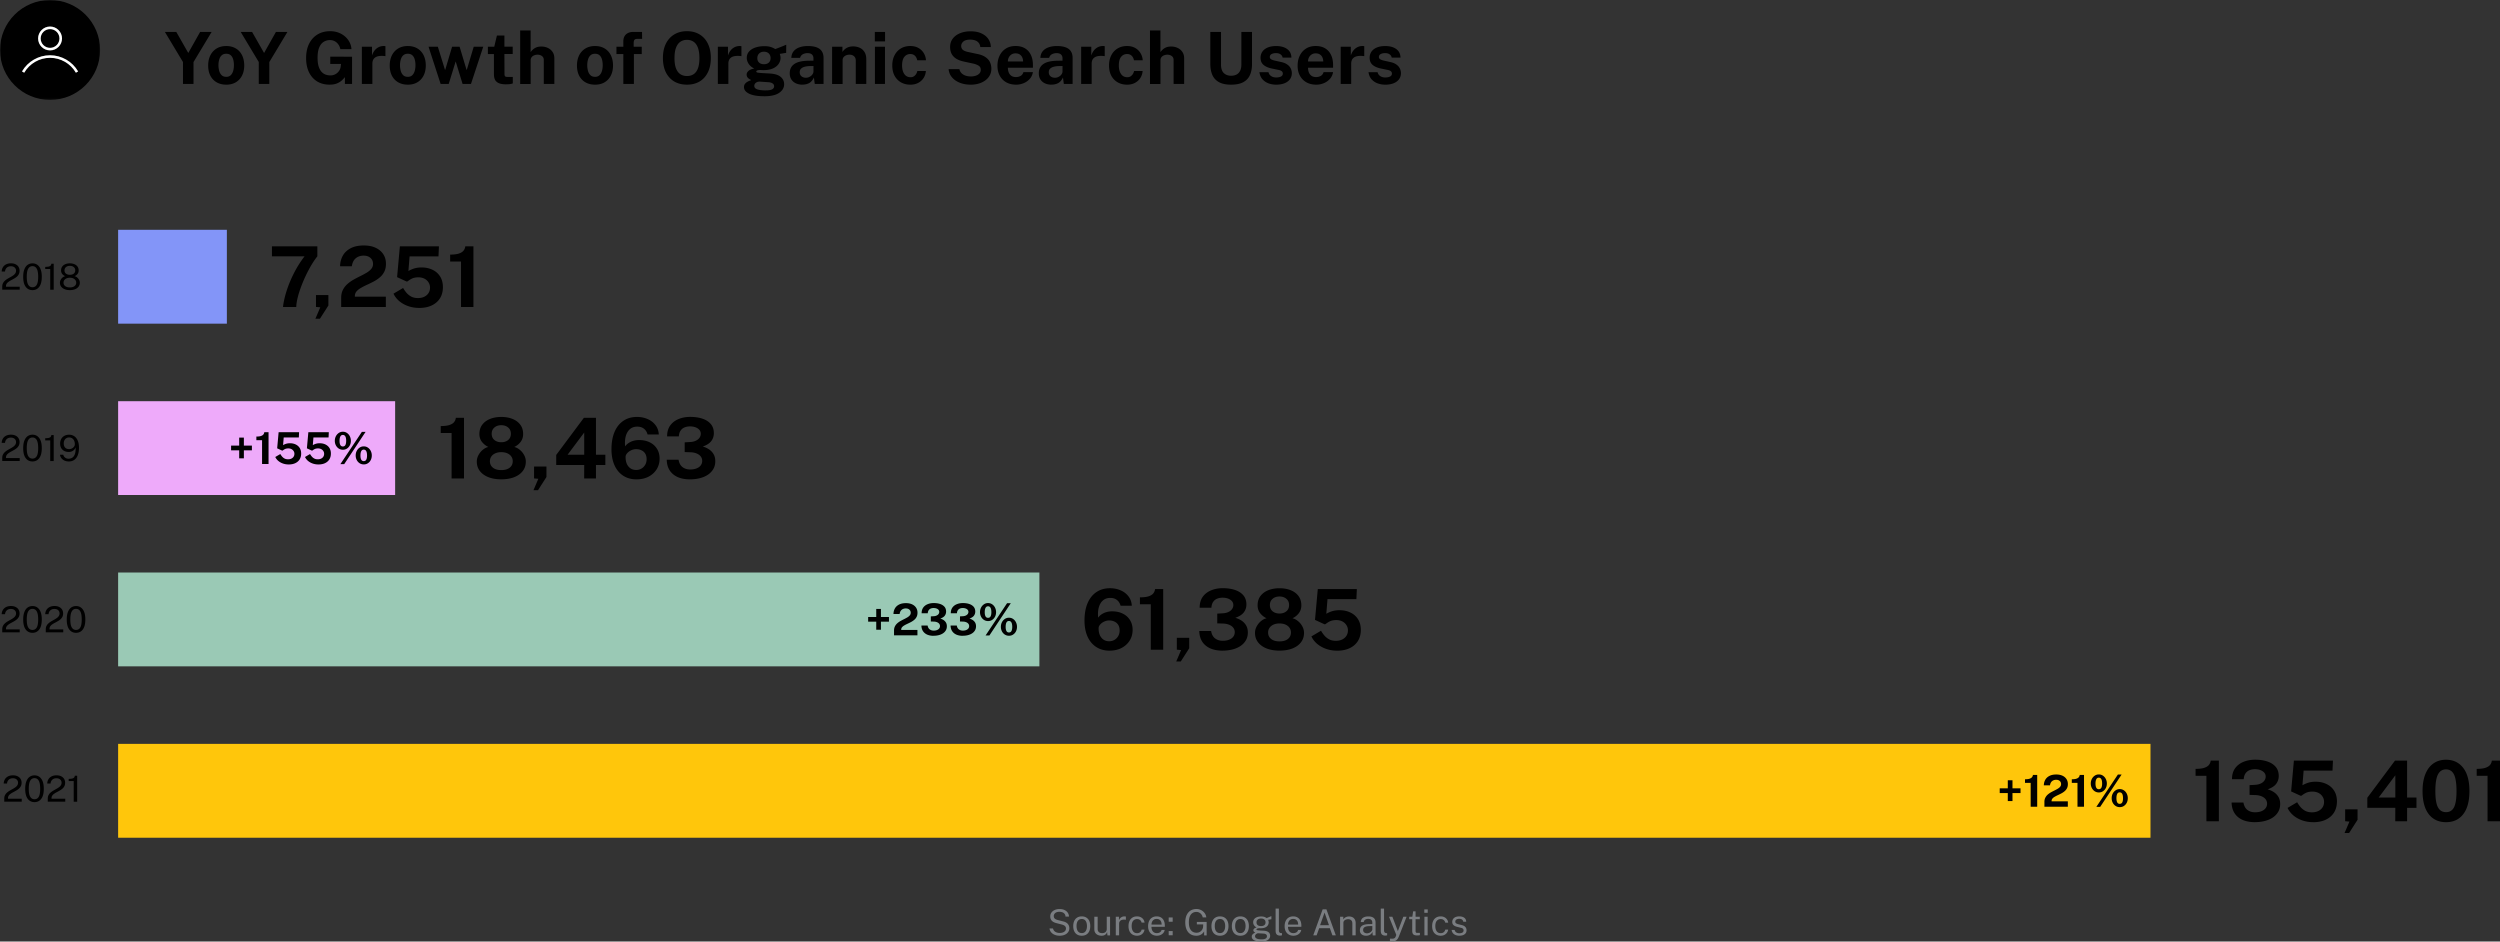
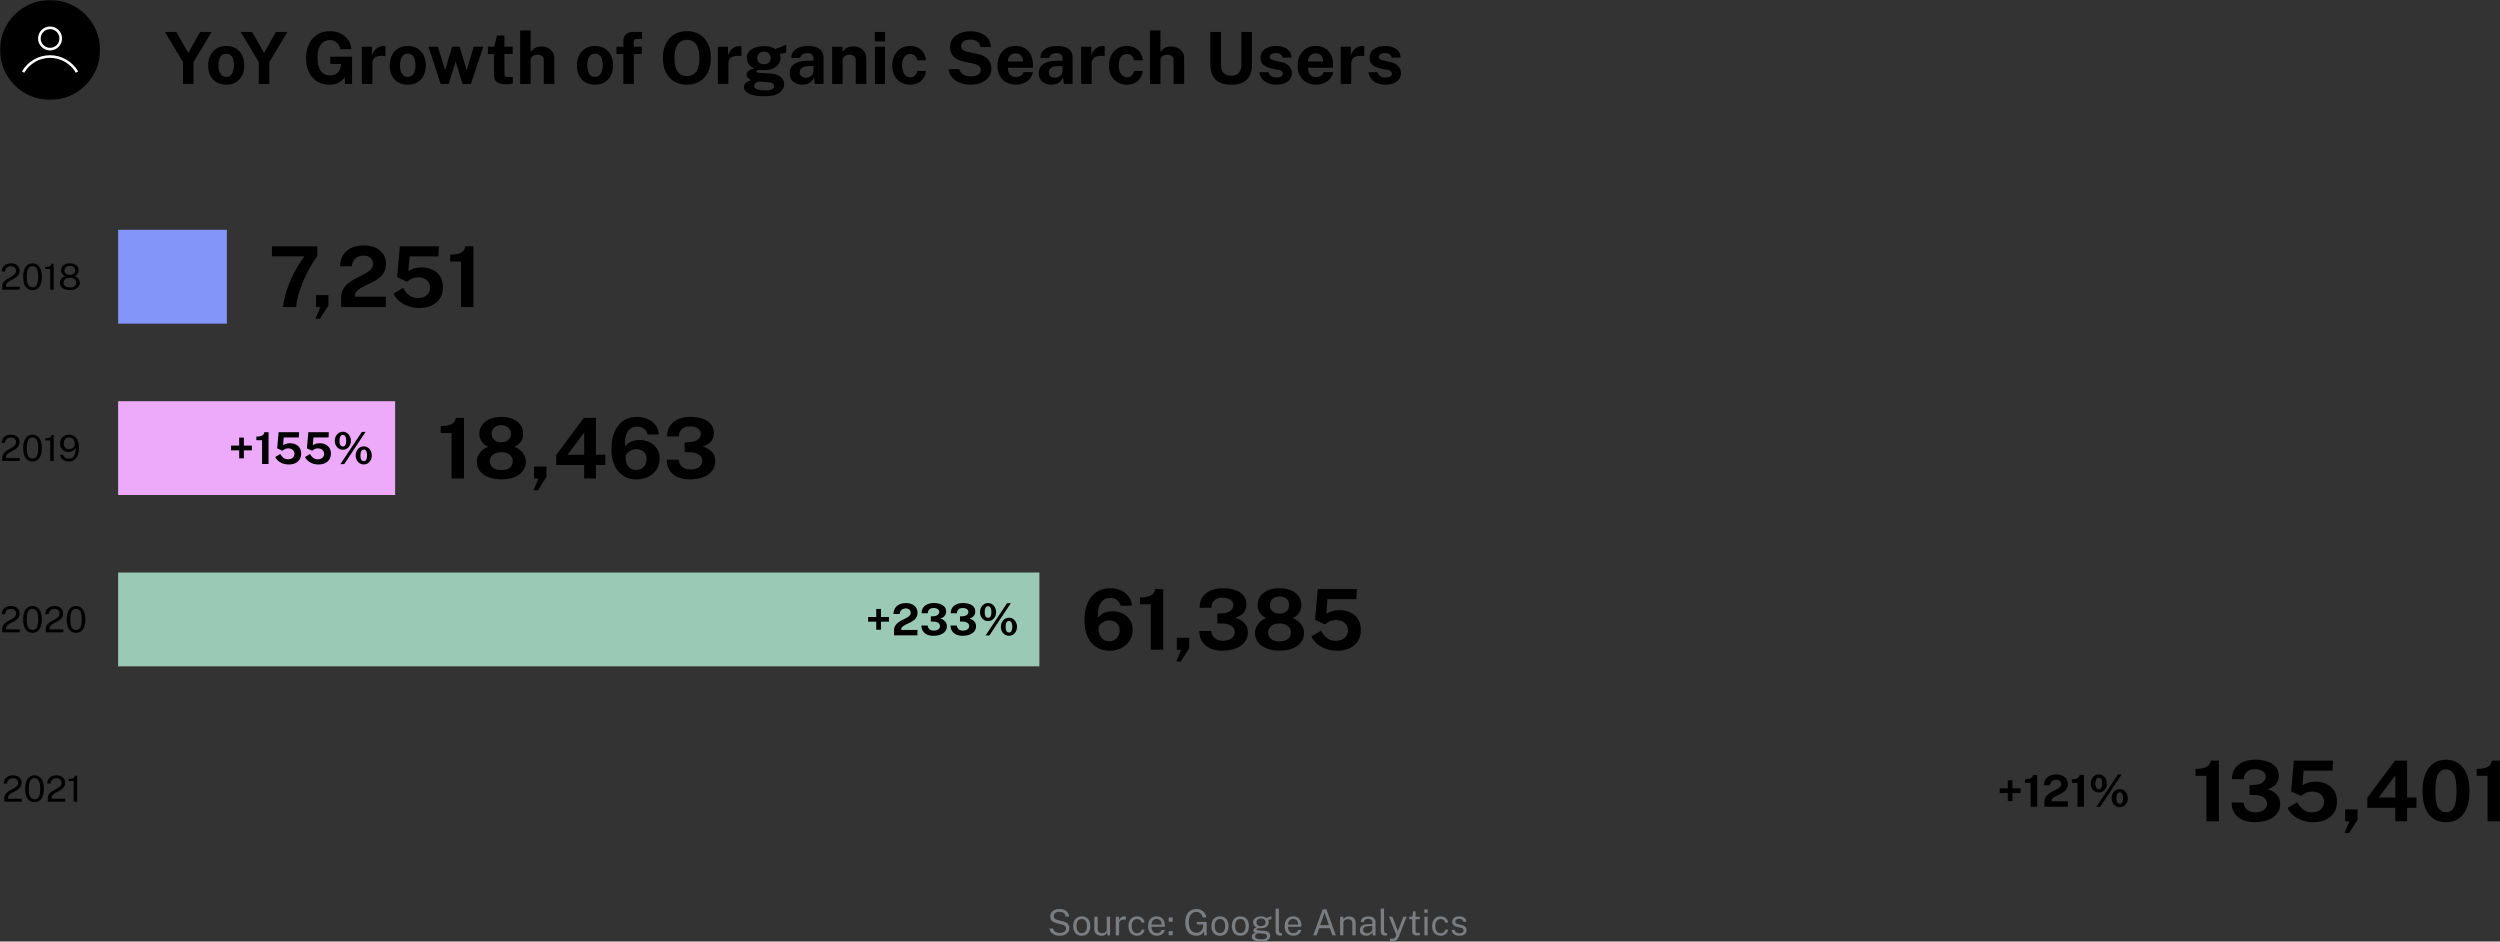
<svg xmlns="http://www.w3.org/2000/svg" width="1248" height="470" fill="none">
  <rect width="100%" height="100%" fill="#333333" stroke="none" />
  <g clip-path="url(#a)">
    <path d="M91.34 41.9V30.96l-9.03-15.03H88l5.99 10.52 5.92-10.52h5.74L96.6 30.98V41.9h-5.26Zm21.58.36c-1.82 0-3.41-.39-4.77-1.17-1.34-.78-2.39-1.88-3.13-3.3-.73-1.42-1.1-3.11-1.1-5.06 0-1.95.37-3.66 1.1-5.12.74-1.46 1.79-2.6 3.13-3.41 1.36-.81 2.95-1.22 4.79-1.22 1.84 0 3.42.4 4.77 1.2 1.34.79 2.38 1.92 3.11 3.38s1.1 3.18 1.1 5.17c0 1.87-.36 3.52-1.08 4.96a8.06 8.06 0 0 1-3.08 3.36c-1.33.81-2.94 1.22-4.84 1.22v-.01Zm.02-3.9c.92 0 1.67-.27 2.23-.81s.97-1.25 1.22-2.12c.25-.89.38-1.85.38-2.89 0-.98-.11-1.91-.34-2.78-.23-.87-.62-1.58-1.19-2.12-.56-.54-1.33-.81-2.3-.81-.97 0-1.67.26-2.25.77-.56.5-.98 1.19-1.24 2.07-.26.86-.4 1.82-.4 2.87 0 .97.12 1.9.36 2.8.24.89.64 1.61 1.21 2.17.56.56 1.34.84 2.32.84v.01Zm16.24 3.54V30.96l-9.03-15.03h5.69l5.99 10.52 5.92-10.52h5.74l-9.05 15.05V41.9h-5.26Zm35.35.36c-2.39 0-4.46-.54-6.23-1.62-1.75-1.09-3.11-2.63-4.07-4.62-.95-1.99-1.42-4.33-1.42-7.04s.5-5.13 1.49-7.13c1.01-2.01 2.41-3.56 4.21-4.65 1.8-1.09 3.9-1.63 6.3-1.63 1.55 0 2.96.25 4.23.74 1.27.49 2.37 1.16 3.31 2.01.95.85 1.69 1.81 2.21 2.89.54 1.07.83 2.17.88 3.32h-5.54c-.16-.83-.47-1.58-.94-2.26a5.092 5.092 0 0 0-1.76-1.63c-.72-.42-1.56-.63-2.52-.63-1.15 0-2.2.3-3.13.9-.94.59-1.67 1.53-2.21 2.82-.54 1.29-.81 3-.81 5.12 0 1.71.17 3.14.52 4.27.36 1.14.84 2.04 1.44 2.71.6.66 1.28 1.13 2.05 1.4.77.28 1.55.41 2.36.41.81 0 1.45-.13 2.05-.38.61-.26 1.13-.6 1.57-1.01.43-.41.77-.85 1.03-1.33.25-.49.41-.97.49-1.44l.2-1.58h-5.38v-3.63l10.89.05v13.56h-3.58v-3.39c-.44.59-1 1.17-1.66 1.76-.65.57-1.46 1.05-2.43 1.44-.96.37-2.14.56-3.54.56l-.01.01Zm16.11-.36V23.33h5.06v4.4c.3-.95.72-1.77 1.26-2.48a5.83 5.83 0 0 1 2-1.67c.78-.41 1.66-.61 2.64-.61.17 0 .32.01.47.04.16.01.27.04.34.07v4.99c-.11-.05-.24-.08-.4-.09-.14-.01-.28-.02-.4-.04-1.03-.08-1.91-.05-2.64.09-.73.14-1.33.39-1.78.74-.46.35-.79.77-.99 1.27-.2.5-.31 1.07-.31 1.69v10.16h-5.25v.01Zm22.91.36c-1.82 0-3.41-.39-4.77-1.17-1.34-.78-2.39-1.88-3.13-3.3-.73-1.42-1.1-3.11-1.1-5.06 0-1.95.37-3.66 1.1-5.12.74-1.46 1.79-2.6 3.13-3.41 1.36-.81 2.95-1.22 4.79-1.22 1.84 0 3.42.4 4.77 1.2 1.34.79 2.38 1.92 3.11 3.38s1.1 3.18 1.1 5.17c0 1.87-.36 3.52-1.08 4.96a8.06 8.06 0 0 1-3.08 3.36c-1.33.81-2.94 1.22-4.84 1.22v-.01Zm.02-3.9c.92 0 1.67-.27 2.23-.81s.97-1.25 1.22-2.12c.25-.89.38-1.85.38-2.89 0-.98-.11-1.91-.34-2.78-.23-.87-.62-1.58-1.19-2.12-.56-.54-1.33-.81-2.3-.81-.97 0-1.67.26-2.25.77-.56.5-.98 1.19-1.24 2.07-.26.86-.4 1.82-.4 2.87 0 .97.12 1.9.36 2.8.24.89.64 1.61 1.21 2.17.56.56 1.34.84 2.32.84v.01Zm16.39 3.54-6.03-18.57h4.64l3.56 11.51h.13l3.42-11.51h3.76l3.45 11.51h.14l3.45-11.51h4.75l-6.12 18.57h-4.19l-3.45-11.24L224 41.9h-4.05.01Zm32.77.2c-1.64 0-2.91-.21-3.81-.63-.89-.42-1.51-1.01-1.85-1.76-.34-.75-.5-1.63-.5-2.62V26.98h-3.02v-3.65h3.18l1.33-5.6h3.74v5.58h4.14v3.66h-4.14l.04 9.89c0 .45.05.8.16 1.02.12.22.3.36.54.43.25.06.57.09.95.09h2.5v3.23c-.25.11-.63.21-1.13.31-.5.1-1.21.14-2.12.14l-.01.02Zm6.94-.2V15.22h5.22v10.79c.3-.43.68-.86 1.13-1.27.46-.43 1.03-.79 1.71-1.08.68-.29 1.52-.43 2.5-.43 1.19 0 2.27.23 3.24.7.98.45 1.77 1.12 2.36 1.99.6.87.9 1.94.9 3.2v12.79h-5.27V29.9c0-.84-.31-1.48-.92-1.92-.6-.45-1.33-.68-2.2-.68-.56 0-1.11.1-1.64.31-.53.2-.96.51-1.3.93-.32.41-.49.92-.49 1.53v11.85h-5.25l.01-.02Zm37.35.36c-1.82 0-3.41-.39-4.77-1.17-1.34-.78-2.39-1.88-3.13-3.3-.73-1.42-1.1-3.11-1.1-5.06 0-1.95.37-3.66 1.1-5.12.74-1.46 1.79-2.6 3.13-3.41 1.36-.81 2.95-1.22 4.79-1.22 1.84 0 3.42.4 4.77 1.2 1.34.79 2.38 1.92 3.11 3.38s1.1 3.18 1.1 5.17c0 1.87-.36 3.52-1.08 4.96a8.06 8.06 0 0 1-3.08 3.36c-1.33.81-2.94 1.22-4.84 1.22v-.01Zm.02-3.9c.92 0 1.67-.27 2.23-.81s.97-1.25 1.22-2.12c.25-.89.38-1.85.38-2.89 0-.98-.11-1.91-.34-2.78-.23-.87-.62-1.58-1.19-2.12-.56-.54-1.33-.81-2.3-.81-.97 0-1.67.26-2.25.77-.56.5-.98 1.19-1.24 2.07-.26.86-.4 1.82-.4 2.87 0 .97.12 1.9.36 2.8.24.89.64 1.61 1.21 2.17.56.56 1.34.84 2.32.84v.01Zm14.13 3.54V26.98h-3.44v-3.65h3.44v-2.68c0-1.5.44-2.66 1.33-3.48.89-.83 2.14-1.24 3.74-1.24h4.26l.04 3.48h-2.46c-.66 0-1.12.17-1.37.5-.25.32-.38.86-.38 1.62v1.8h4.03v3.65h-3.92V41.9h-5.27Zm31.77.36c-2.46 0-4.59-.53-6.39-1.6-1.79-1.08-3.17-2.6-4.16-4.58-.97-1.99-1.46-4.36-1.46-7.11s.49-5.15 1.48-7.15c1-2 2.39-3.54 4.19-4.62 1.8-1.09 3.91-1.63 6.33-1.63s4.51.54 6.3 1.62 3.17 2.62 4.14 4.62c.98 2 1.48 4.39 1.48 7.16 0 2.77-.49 5.11-1.46 7.09-.96 1.99-2.33 3.52-4.12 4.6-1.79 1.07-3.9 1.6-6.33 1.6Zm0-4.31c1.27 0 2.37-.3 3.29-.9.94-.61 1.66-1.57 2.16-2.87.5-1.32.76-3.03.76-5.14s-.26-3.92-.77-5.26c-.5-1.34-1.22-2.32-2.16-2.94-.92-.63-2.02-.95-3.27-.95s-2.36.32-3.29.95c-.94.62-1.66 1.61-2.18 2.96-.52 1.34-.77 3.09-.77 5.24 0 2.15.26 3.83.77 5.14.52 1.3 1.24 2.26 2.18 2.87.94.6 2.03.9 3.29.9h-.01Zm15.41 3.95V23.33h5.06v4.4c.3-.95.72-1.77 1.26-2.48a5.83 5.83 0 0 1 2-1.67c.78-.41 1.66-.61 2.64-.61.17 0 .32.01.47.04.16.01.27.04.34.07v4.99c-.11-.05-.24-.08-.4-.09-.14-.01-.28-.02-.4-.04-1.03-.08-1.91-.05-2.64.09-.73.14-1.33.39-1.78.74-.46.35-.79.77-.99 1.27-.2.5-.31 1.07-.31 1.69v10.16h-5.25v.01Zm23.18 6.14c-3.31 0-5.83-.42-7.56-1.26-1.72-.84-2.57-1.94-2.57-3.3 0-.63.16-1.17.49-1.6.34-.43.73-.77 1.17-1.02.46-.26.87-.46 1.24-.59.38-.14.62-.24.72-.29-.19-.11-.47-.26-.85-.47-.36-.22-.69-.5-.99-.86-.3-.37-.45-.85-.45-1.44 0-.66.31-1.27.94-1.83.64-.56 1.6-.95 2.88-1.17-1.22-.57-2.16-1.35-2.81-2.33-.64-.98-.95-1.99-.95-3.02 0-1.22.38-2.27 1.15-3.14.77-.87 1.82-1.54 3.15-1.99 1.33-.45 2.84-.68 4.52-.68 1.27 0 2.31.14 3.13.41.83.26 1.59.61 2.28 1.04.28-.11.64-.25 1.08-.41.46-.18.95-.37 1.48-.57.54-.22 1.06-.42 1.57-.63.5-.22.95-.41 1.35-.57l-.04 4.06-3.2.52c.12.32.22.67.29 1.04.07.37.11.68.11.92 0 1.08-.32 2.08-.95 3.02-.62.93-1.56 1.69-2.81 2.26-1.25.57-2.8.86-4.66.86-.22 0-.52 0-.9-.02-.38-.01-.7-.03-.94-.05-.7.04-1.18.13-1.46.27-.26.14-.4.31-.4.5 0 .29.27.48.81.57.54.08 1.36.16 2.45.23.4.02.94.05 1.62.09.68.04 1.43.08 2.25.14 2.28.16 3.98.72 5.09 1.69 1.13.96 1.69 2.17 1.69 3.63 0 1.74-.83 3.17-2.48 4.29-1.64 1.14-4.12 1.71-7.43 1.71l-.01-.01Zm.85-2.93c1.45 0 2.49-.18 3.11-.54.64-.36.95-.87.95-1.54 0-.56-.25-1.02-.74-1.36-.48-.36-1.18-.57-2.09-.63l-4.26-.29c-.56-.02-1.06.06-1.48.25-.42.19-.75.45-.99.79-.23.34-.34.69-.34 1.08 0 .78.47 1.35 1.42 1.71.95.36 2.42.54 4.41.54l.01-.01Zm-.99-13.05c1 0 1.79-.27 2.39-.81.6-.55.9-1.29.9-2.23s-.3-1.75-.9-2.33c-.6-.58-1.4-.88-2.39-.88-.99 0-1.8.29-2.41.88-.61.59-.92 1.36-.92 2.33s.29 1.66.88 2.21c.6.55 1.42.83 2.45.83Zm19.13 10.2c-1.18 0-2.24-.22-3.2-.66-.95-.44-1.7-1.08-2.25-1.92-.55-.85-.83-1.88-.83-3.09 0-2.04.76-3.58 2.29-4.63 1.52-1.07 3.93-1.62 7.21-1.65l2.34-.04v-1.11c0-.85-.25-1.5-.76-1.96-.49-.47-1.27-.69-2.32-.68-.76.01-1.48.19-2.18.54-.68.35-1.16.95-1.42 1.81h-4.37c.07-1.34.46-2.44 1.17-3.3.72-.87 1.69-1.52 2.9-1.94 1.21-.43 2.6-.65 4.16-.65 1.9 0 3.42.24 4.57.72 1.15.47 1.99 1.14 2.5 2.03.53.87.79 1.92.79 3.12V41.9h-4.39l-.43-3.2c-.64 1.34-1.43 2.27-2.39 2.78-.95.51-2.08.77-3.38.77l-.01.01Zm1.78-3.45c.47 0 .92-.08 1.37-.25.46-.18.86-.41 1.22-.7.36-.3.64-.63.85-1.01.22-.37.33-.75.34-1.15v-2.75l-1.89.04c-.88.01-1.69.12-2.45.32-.76.19-1.37.51-1.84.95-.46.44-.68 1.04-.68 1.8 0 .86.29 1.54.88 2.03.6.48 1.33.72 2.2.72Zm13.08 3.09V23.33h5.16v2.62c.29-.45.66-.89 1.12-1.31.47-.43 1.06-.78 1.76-1.06.71-.28 1.55-.41 2.52-.41 1.14 0 2.2.22 3.18.66 1 .44 1.8 1.14 2.41 2.1.61.95.92 2.18.92 3.72V41.9h-5.25V30.3c0-1.01-.3-1.76-.9-2.26-.6-.5-1.33-.75-2.2-.75-.58 0-1.13.1-1.67.31-.53.2-.96.51-1.3.92-.34.41-.5.91-.5 1.51v11.89h-5.25v-.02Zm21.38 0V23.33h5.02V41.9h-5.02Zm-.05-21.23v-4.72h5.11v4.72h-5.11Zm17.69 21.59c-1.73 0-3.27-.38-4.62-1.15-1.35-.77-2.42-1.86-3.2-3.29-.77-1.44-1.15-3.15-1.15-5.14 0-1.99.37-3.6 1.12-5.06.74-1.46 1.79-2.6 3.13-3.41 1.36-.83 2.93-1.24 4.73-1.24 1.56 0 2.9.32 4.03.95 1.14.63 2.03 1.49 2.68 2.57a7.824 7.824 0 0 1 1.13 3.61h-4.37a4.52 4.52 0 0 0-.52-1.45 3.22 3.22 0 0 0-1.12-1.2c-.48-.32-1.08-.48-1.8-.48-1.22 0-2.22.47-2.99 1.42-.76.93-1.13 2.36-1.13 4.27 0 1.81.37 3.24 1.12 4.31.74 1.05 1.78 1.58 3.11 1.58.71 0 1.3-.17 1.76-.52.48-.35.85-.76 1.12-1.24.26-.49.43-.95.5-1.36h4.26a7.237 7.237 0 0 1-1.12 3.48c-.66 1.03-1.56 1.85-2.7 2.46-1.13.6-2.45.9-3.98.9l.01-.01Zm30.01 0c-1.3 0-2.56-.16-3.8-.48-1.24-.32-2.36-.81-3.38-1.45a8.564 8.564 0 0 1-2.52-2.42c-.65-.97-1.04-2.11-1.17-3.41h5.38c.18.79.52 1.45 1.03 1.99.52.54 1.18.95 1.98 1.24.82.29 1.75.43 2.79.43.83 0 1.61-.12 2.36-.36.74-.24 1.35-.6 1.82-1.1.47-.49.7-1.11.7-1.85 0-.89-.32-1.55-.97-1.99-.65-.45-1.53-.81-2.64-1.08l-4.88-1.06c-1.38-.29-2.58-.73-3.62-1.33-1.02-.61-1.81-1.4-2.36-2.37-.55-.98-.83-2.17-.83-3.57 0-1.62.44-3.01 1.33-4.18.9-1.17 2.12-2.07 3.65-2.69 1.55-.63 3.28-.95 5.2-.95 2.17 0 4 .35 5.49 1.06 1.5.69 2.64 1.64 3.44 2.84.79 1.19 1.19 2.51 1.21 3.97h-5.25c-.1-.9-.37-1.62-.83-2.15-.46-.55-1.04-.95-1.76-1.19-.71-.25-1.52-.38-2.43-.38-1.57 0-2.72.32-3.44.95-.72.63-1.08 1.37-1.08 2.21 0 .79.27 1.43.81 1.92.55.48 1.43.84 2.64 1.1l4.52.97c1.68.32 3.04.84 4.08 1.54 1.04.69 1.81 1.54 2.29 2.53.48.99.72 2.11.72 3.34 0 1.57-.45 2.95-1.35 4.15-.89 1.19-2.12 2.11-3.69 2.78-1.57.67-3.38 1.01-5.43 1.01l-.01-.02Zm22.83 0c-1.85 0-3.47-.38-4.88-1.15a8.256 8.256 0 0 1-3.26-3.29c-.78-1.42-1.17-3.08-1.17-4.99 0-1.91.35-3.53 1.06-5.01.72-1.5 1.75-2.68 3.09-3.54 1.34-.87 2.97-1.31 4.88-1.31 1.91 0 3.48.4 4.77 1.2 1.28.79 2.26 1.9 2.91 3.32.66 1.41.99 3.05.99 4.9v1.42h-12.5c0 .95.16 1.77.47 2.48.31.69.76 1.23 1.35 1.62.6.37 1.32.56 2.16.56.9 0 1.69-.19 2.36-.57.67-.38 1.15-1.01 1.42-1.89h4.73c-.22 1.32-.74 2.44-1.58 3.38-.84.93-1.86 1.65-3.06 2.14-1.2.49-2.45.74-3.74.74v-.01Zm-4.1-11.57h7.59c0-.74-.14-1.42-.43-2.05-.28-.62-.7-1.11-1.26-1.47-.55-.36-1.25-.54-2.09-.54-.84 0-1.49.2-2.07.59-.56.38-1 .89-1.31 1.51-.3.62-.44 1.27-.43 1.96Zm21.71 11.57c-1.18 0-2.24-.22-3.2-.66-.95-.44-1.7-1.08-2.25-1.92-.55-.85-.83-1.88-.83-3.09 0-2.04.76-3.58 2.29-4.63 1.52-1.07 3.93-1.62 7.21-1.65l2.34-.04v-1.11c0-.85-.25-1.5-.76-1.96-.49-.47-1.27-.69-2.32-.68-.76.01-1.48.19-2.18.54-.68.35-1.16.95-1.42 1.81h-4.37c.07-1.34.46-2.44 1.17-3.3.72-.87 1.69-1.52 2.9-1.94 1.21-.43 2.6-.65 4.16-.65 1.9 0 3.42.24 4.57.72 1.15.47 1.99 1.14 2.5 2.03.53.87.79 1.92.79 3.12V41.9h-4.39l-.43-3.2c-.64 1.34-1.43 2.27-2.39 2.78-.95.51-2.08.77-3.38.77l-.01.01Zm1.78-3.45c.47 0 .92-.08 1.37-.25.46-.18.86-.41 1.22-.7.36-.3.64-.63.85-1.01.22-.37.33-.75.34-1.15v-2.75l-1.89.04c-.88.01-1.69.12-2.45.32-.76.19-1.37.51-1.84.95-.46.44-.68 1.04-.68 1.8 0 .86.29 1.54.88 2.03.6.48 1.33.72 2.2.72Zm13.08 3.09V23.33h5.06v4.4c.3-.95.72-1.77 1.26-2.48a5.83 5.83 0 0 1 2-1.67c.78-.41 1.66-.61 2.64-.61.17 0 .32.01.47.04.16.01.27.04.34.07v4.99c-.11-.05-.24-.08-.4-.09-.14-.01-.28-.02-.4-.04-1.03-.08-1.91-.05-2.64.09-.73.14-1.33.39-1.78.74-.46.35-.79.77-.99 1.27-.2.5-.31 1.07-.31 1.69v10.16h-5.25v.01Zm22.89.36c-1.73 0-3.27-.38-4.62-1.15-1.36-.77-2.42-1.86-3.2-3.29-.77-1.44-1.15-3.15-1.15-5.14 0-1.99.37-3.6 1.12-5.06.74-1.46 1.79-2.6 3.13-3.41 1.36-.83 2.93-1.24 4.73-1.24 1.56 0 2.9.32 4.03.95 1.14.63 2.03 1.49 2.68 2.57a7.824 7.824 0 0 1 1.13 3.61h-4.37a4.52 4.52 0 0 0-.52-1.45 3.22 3.22 0 0 0-1.12-1.2c-.48-.32-1.08-.48-1.8-.48-1.22 0-2.22.47-2.99 1.42-.76.93-1.13 2.36-1.13 4.27 0 1.81.37 3.24 1.12 4.31.74 1.05 1.78 1.58 3.11 1.58.71 0 1.3-.17 1.76-.52.48-.35.85-.76 1.12-1.24.26-.49.43-.95.5-1.36h4.26a7.237 7.237 0 0 1-1.12 3.48c-.66 1.03-1.56 1.85-2.7 2.46-1.13.6-2.45.9-3.98.9l.01-.01Zm11.47-.36V15.22h5.22v10.79c.3-.43.68-.86 1.13-1.27.46-.43 1.03-.79 1.71-1.08.68-.29 1.52-.43 2.5-.43 1.19 0 2.27.23 3.24.7.98.45 1.77 1.12 2.36 1.99.6.87.9 1.94.9 3.2v12.79h-5.27V29.9c0-.84-.31-1.48-.92-1.92-.6-.45-1.33-.68-2.2-.68-.56 0-1.11.1-1.64.31-.53.2-.96.51-1.3.93-.32.41-.49.92-.49 1.53v11.85h-5.25l.01-.02Zm40.52.36c-2.53 0-4.56-.42-6.08-1.26-1.52-.85-2.63-2.05-3.31-3.61-.67-1.56-1.01-3.41-1.01-5.57V15.93h5.34v16.29c0 1.94.47 3.36 1.4 4.26.94.89 2.15 1.33 3.65 1.33 1 0 1.88-.19 2.64-.57.77-.4 1.37-1 1.8-1.81.44-.83.67-1.89.67-3.2v-16.3H625V32c0 2.1-.34 3.91-1.03 5.46-.68 1.53-1.79 2.72-3.33 3.56-1.52.83-3.54 1.24-6.06 1.24h.01Zm22.46 0c-1.3 0-2.54-.21-3.74-.63-1.19-.43-2.2-1.1-3.04-2.01-.83-.92-1.35-2.11-1.57-3.57h4.53c.17.66.46 1.18.86 1.56.42.38.89.66 1.42.83.53.16 1.03.23 1.51.23 1.01 0 1.82-.16 2.43-.47.62-.32.94-.81.94-1.47 0-.5-.19-.9-.56-1.2-.36-.3-.96-.53-1.8-.68l-3.27-.68c-1.64-.35-2.97-.93-3.98-1.76-1-.84-1.5-2.02-1.51-3.56-.01-1.11.28-2.11.86-3 .6-.89 1.48-1.59 2.64-2.1 1.18-.51 2.61-.77 4.3-.77 2.29 0 4.12.5 5.49 1.51 1.38 1.01 2.08 2.42 2.11 4.26h-4.39c-.13-.72-.49-1.27-1.08-1.65-.58-.4-1.31-.59-2.2-.59-.89 0-1.64.16-2.23.48-.59.32-.88.81-.88 1.47 0 .49.24.88.72 1.17.48.28 1.22.51 2.23.72l3.02.68c1.04.25 1.89.6 2.54 1.04.66.43 1.17.9 1.53 1.42.36.51.61 1.04.74 1.56.14.51.22.98.22 1.4 0 1.23-.33 2.29-.99 3.16-.66.86-1.58 1.52-2.75 1.98-1.18.45-2.54.68-4.1.68v-.01Zm20.03 0c-1.85 0-3.47-.38-4.88-1.15a8.256 8.256 0 0 1-3.26-3.29c-.78-1.41-1.17-3.08-1.17-4.99 0-1.91.35-3.53 1.06-5.01.72-1.5 1.75-2.68 3.09-3.54 1.34-.87 2.97-1.31 4.88-1.31 1.91 0 3.48.4 4.77 1.2 1.28.79 2.25 1.9 2.91 3.32.66 1.41.99 3.05.99 4.9v1.42h-12.5c0 .95.16 1.77.47 2.48.31.69.76 1.23 1.35 1.62.6.37 1.32.56 2.16.56.9 0 1.69-.19 2.36-.57.67-.38 1.15-1.01 1.42-1.89h4.73c-.22 1.32-.74 2.44-1.58 3.38-.84.93-1.86 1.65-3.06 2.14-1.2.49-2.45.74-3.74.74v-.01Zm-4.1-11.57h7.59c0-.74-.14-1.42-.43-2.05-.28-.62-.7-1.11-1.26-1.47-.55-.36-1.25-.54-2.09-.54-.84 0-1.49.2-2.07.59-.56.38-1 .89-1.31 1.51-.3.62-.44 1.27-.43 1.96Zm16.29 11.21V23.33h5.06v4.4c.3-.95.72-1.77 1.26-2.48a5.83 5.83 0 0 1 2-1.67c.78-.41 1.66-.61 2.64-.61.17 0 .32.01.47.04.16.01.27.04.34.07v4.99c-.11-.05-.24-.08-.4-.09-.14-.01-.28-.02-.4-.04-1.03-.08-1.91-.05-2.64.09-.73.14-1.33.39-1.78.74-.46.35-.79.77-.99 1.27-.2.5-.31 1.07-.31 1.69v10.16h-5.25v.01Zm22.24.36c-1.3 0-2.54-.21-3.74-.63-1.19-.43-2.2-1.1-3.04-2.01-.83-.92-1.35-2.11-1.57-3.57h4.53c.17.66.46 1.18.86 1.56.42.38.89.66 1.42.83.53.16 1.03.23 1.51.23 1.01 0 1.82-.16 2.43-.47.62-.32.94-.81.94-1.47 0-.5-.19-.9-.56-1.2-.36-.3-.96-.53-1.8-.68l-3.27-.68c-1.64-.35-2.97-.93-3.98-1.76-1-.84-1.5-2.02-1.51-3.56-.01-1.11.28-2.11.86-3 .6-.89 1.48-1.59 2.64-2.1 1.18-.51 2.61-.77 4.3-.77 2.29 0 4.12.5 5.49 1.51 1.38 1.01 2.08 2.42 2.11 4.26h-4.39c-.13-.72-.49-1.27-1.08-1.65-.58-.4-1.31-.59-2.2-.59-.89 0-1.64.16-2.23.48-.59.32-.88.81-.88 1.47 0 .49.24.88.72 1.17.48.28 1.22.51 2.23.72l3.02.68c1.04.25 1.89.6 2.54 1.04.66.43 1.17.9 1.53 1.42.36.51.61 1.04.74 1.56.14.51.22.98.22 1.4 0 1.23-.33 2.29-.99 3.16-.66.86-1.58 1.52-2.75 1.98-1.18.45-2.54.68-4.1.68v-.01Z" fill="#000" />
-     <path d="M1073.53 418.18v-46.84H58.97v46.84h1014.56Z" fill="#FFC60B" />
    <path d="M518.87 332.64V285.8H58.97v46.84h459.9Z" fill="#9AC9B5" />
    <path d="M197.25 247.11v-46.84H58.97v46.84h138.28Z" fill="#EEAAFA" />
    <path d="M113.25 161.57v-46.84H58.97v46.84h54.28Z" fill="#8395F8" />
    <path d="M1.12 144.63v-1.54c0-.66.12-1.24.37-1.72s.58-.91.99-1.27c.41-.37.86-.69 1.35-.98.49-.29.98-.56 1.47-.83.49-.27.94-.55 1.35-.84.41-.29.73-.62.98-.99s.38-.81.38-1.31c0-.66-.23-1.19-.7-1.61-.46-.41-1.09-.62-1.88-.62-.85 0-1.54.24-2.05.72-.52.48-.81 1.12-.87 1.91H.84c.02-.75.2-1.43.56-2.05.35-.62.87-1.12 1.56-1.49.69-.37 1.53-.56 2.53-.56.87 0 1.63.16 2.27.47.64.31 1.14.74 1.48 1.29.35.55.53 1.19.53 1.93 0 .67-.12 1.25-.37 1.72s-.57.89-.98 1.25c-.4.35-.84.66-1.32.93-.48.27-.96.54-1.45.8-.49.25-.93.52-1.33.8s-.73.59-.97.95-.37.79-.37 1.28v.26h6.86v1.47H1.12v.03Zm15.09.2c-1.42 0-2.55-.56-3.38-1.67-.83-1.12-1.25-2.77-1.25-4.97 0-1.48.19-2.72.58-3.72.39-1 .92-1.75 1.62-2.25.7-.5 1.51-.75 2.46-.75 1.41 0 2.53.57 3.36 1.7.84 1.13 1.26 2.79 1.26 5s-.42 3.86-1.25 4.98c-.83 1.12-1.96 1.68-3.39 1.68h-.01Zm.02-1.44c.93 0 1.63-.41 2.11-1.22.48-.82.72-2.15.72-4s-.24-3.23-.73-4.06c-.48-.83-1.18-1.25-2.11-1.25-.93 0-1.63.42-2.12 1.26-.49.83-.74 2.18-.74 4.05 0 1.87.25 3.17.74 3.99.49.82 1.2 1.23 2.13 1.23Zm8.85 1.24V134.3h-2.51v-1.09c.78 0 1.39-.06 1.82-.17.43-.11.74-.29.92-.52.19-.23.29-.52.31-.87h1.19v12.98h-1.73Zm9.8.2c-1 0-1.87-.15-2.61-.46-.74-.31-1.32-.75-1.74-1.3-.41-.56-.61-1.21-.61-1.96 0-.5.13-.98.38-1.45.26-.46.59-.85.99-1.18.4-.32.82-.53 1.26-.61-.59-.25-1.09-.62-1.48-1.1-.38-.48-.58-1.07-.58-1.78 0-.75.19-1.39.58-1.92.38-.53.91-.93 1.57-1.2.67-.28 1.41-.41 2.24-.41.83 0 1.58.14 2.24.41.66.27 1.18.68 1.57 1.2.39.52.58 1.17.58 1.92 0 .71-.19 1.3-.58 1.78-.38.48-.87.84-1.47 1.1.44.08.85.29 1.25.61s.73.72.99 1.18c.26.46.39.94.39 1.45 0 .75-.21 1.4-.62 1.96-.41.56-.98.99-1.73 1.3-.74.31-1.62.46-2.62.46Zm0-1.35c.97 0 1.74-.22 2.31-.65.58-.44.86-1.01.86-1.73 0-.47-.13-.89-.4-1.27-.26-.37-.62-.66-1.1-.87-.47-.22-1.03-.32-1.68-.32-.65 0-1.2.11-1.67.32-.47.21-.83.5-1.1.87-.26.37-.39.79-.39 1.27 0 .72.28 1.3.85 1.73.58.43 1.34.65 2.3.65h.02Zm0-6.3c.79 0 1.43-.19 1.93-.58.5-.39.75-.93.75-1.63 0-.7-.25-1.25-.75-1.65-.5-.41-1.14-.61-1.93-.61s-1.43.2-1.93.61-.75.96-.75 1.65.25 1.24.75 1.63c.5.39 1.14.58 1.93.58ZM1.12 230.17v-1.54c0-.66.12-1.24.37-1.72s.58-.91.99-1.27c.41-.37.86-.69 1.35-.98.49-.29.98-.56 1.47-.83.49-.27.94-.55 1.35-.84.41-.29.73-.62.98-.99s.38-.81.38-1.31c0-.66-.23-1.19-.7-1.61-.46-.41-1.09-.62-1.88-.62-.85 0-1.54.24-2.05.72-.52.48-.81 1.12-.87 1.91H.84c.02-.75.2-1.43.56-2.05.35-.62.87-1.12 1.56-1.49.69-.37 1.53-.56 2.53-.56.87 0 1.63.16 2.27.47.64.31 1.14.74 1.48 1.29.35.55.53 1.19.53 1.93 0 .67-.12 1.25-.37 1.72s-.57.89-.98 1.25c-.4.35-.84.66-1.32.93-.48.27-.96.54-1.45.8-.49.25-.93.52-1.33.8s-.73.59-.97.95-.37.79-.37 1.28v.26h6.86v1.47H1.12v.03Zm15.09.19c-1.42 0-2.55-.56-3.38-1.67-.83-1.12-1.25-2.77-1.25-4.97 0-1.48.19-2.72.58-3.72.39-1 .92-1.75 1.62-2.25.7-.5 1.51-.75 2.46-.75 1.41 0 2.53.57 3.36 1.7.84 1.13 1.26 2.79 1.26 5s-.42 3.86-1.25 4.98c-.83 1.12-1.96 1.68-3.39 1.68h-.01Zm.02-1.43c.93 0 1.63-.41 2.11-1.22.48-.82.72-2.15.72-4s-.24-3.23-.73-4.06c-.48-.83-1.18-1.25-2.11-1.25-.93 0-1.63.42-2.12 1.26-.49.83-.74 2.18-.74 4.05 0 1.87.25 3.17.74 3.99.49.82 1.2 1.23 2.13 1.23Zm8.85 1.24v-10.33h-2.51v-1.09c.78 0 1.39-.06 1.82-.17.43-.11.74-.29.92-.52.19-.23.29-.52.31-.87h1.19v12.98h-1.73Zm9.21.19c-.72 0-1.39-.13-2.02-.4-.62-.28-1.14-.66-1.56-1.17-.41-.5-.67-1.1-.76-1.8h1.62c.15.59.46 1.07.94 1.45.47.37 1.05.55 1.73.55.77 0 1.42-.2 1.97-.6.55-.4.96-1.02 1.23-1.86.27-.84.37-1.91.31-3.22-.15.45-.39.86-.71 1.2a3.5 3.5 0 0 1-1.17.81c-.46.2-.96.3-1.51.3-.86 0-1.61-.17-2.27-.5-.65-.34-1.16-.81-1.53-1.44-.36-.62-.54-1.37-.54-2.24 0-.87.18-1.63.54-2.3.36-.66.88-1.19 1.55-1.56.67-.38 1.47-.57 2.39-.57 1.01 0 1.88.26 2.62.78.74.51 1.31 1.26 1.71 2.23.4.96.6 2.12.6 3.47 0 1.45-.2 2.69-.6 3.72-.4 1.02-.98 1.81-1.75 2.35-.76.54-1.69.81-2.79.81v-.01Zm.24-6.16c.48 0 .94-.11 1.37-.33.43-.22.78-.51 1.05-.88.28-.37.41-.78.41-1.21 0-.67-.11-1.26-.34-1.77-.23-.51-.57-.92-1-1.2-.43-.29-.94-.44-1.51-.44-.53 0-1 .13-1.4.38-.4.25-.72.6-.95 1.05-.23.45-.34.97-.34 1.56 0 .87.23 1.56.69 2.07.46.51 1.14.77 2.02.77ZM1.12 315.7v-1.54c0-.66.12-1.24.37-1.72s.58-.91.99-1.27c.41-.37.86-.69 1.35-.98.49-.29.98-.56 1.47-.83.49-.27.94-.55 1.35-.84.41-.29.73-.62.98-.99s.38-.81.38-1.31c0-.66-.23-1.19-.7-1.61-.46-.41-1.09-.62-1.88-.62-.85 0-1.54.24-2.05.72-.52.48-.81 1.12-.87 1.91H.84c.02-.75.2-1.43.56-2.05.35-.62.87-1.12 1.56-1.49.68-.37 1.53-.56 2.53-.56.87 0 1.63.16 2.27.47.64.31 1.14.74 1.48 1.29.35.55.53 1.19.53 1.93 0 .67-.12 1.25-.37 1.72s-.57.89-.98 1.25c-.4.35-.84.66-1.32.93-.48.27-.96.54-1.45.8-.49.25-.93.52-1.33.8s-.73.59-.97.95c-.25.36-.37.79-.37 1.28v.26h6.86v1.47H1.12v.03Zm15.09.2c-1.42 0-2.55-.56-3.38-1.67-.83-1.12-1.25-2.77-1.25-4.97 0-1.48.19-2.72.58-3.72.38-1 .92-1.75 1.62-2.25.7-.5 1.51-.75 2.46-.75 1.41 0 2.53.57 3.36 1.7.84 1.13 1.26 2.79 1.26 5s-.42 3.86-1.25 4.98c-.83 1.12-1.96 1.68-3.39 1.68h-.01Zm.02-1.44c.93 0 1.63-.41 2.11-1.22.48-.82.72-2.15.72-4s-.24-3.23-.73-4.06c-.48-.83-1.18-1.25-2.11-1.25-.93 0-1.63.42-2.12 1.26-.49.83-.74 2.18-.74 4.05 0 1.87.25 3.17.74 3.99.49.82 1.2 1.23 2.13 1.23Zm6.62 1.24v-1.54c0-.66.12-1.24.37-1.72s.58-.91.99-1.27c.41-.37.86-.69 1.35-.98.49-.29.98-.56 1.47-.83.49-.27.94-.55 1.35-.84.41-.29.73-.62.98-.99s.38-.81.38-1.31c0-.66-.23-1.19-.7-1.61-.46-.41-1.09-.62-1.88-.62-.85 0-1.54.24-2.05.72-.52.48-.81 1.12-.87 1.91h-1.66c.02-.75.2-1.43.56-2.05.35-.62.87-1.12 1.56-1.49.68-.37 1.53-.56 2.53-.56.87 0 1.63.16 2.27.47.64.31 1.14.74 1.48 1.29.35.55.53 1.19.53 1.93 0 .67-.12 1.25-.37 1.72s-.57.89-.98 1.25c-.4.35-.84.66-1.32.93-.48.27-.96.54-1.45.8-.49.25-.93.52-1.33.8s-.73.59-.97.95c-.25.36-.37.79-.37 1.28v.26h6.86v1.47h-8.72l-.01.03Zm15.1.2c-1.42 0-2.55-.56-3.38-1.67-.83-1.12-1.25-2.77-1.25-4.97 0-1.48.19-2.72.58-3.72.38-1 .92-1.75 1.62-2.25.7-.5 1.51-.75 2.46-.75 1.41 0 2.53.57 3.36 1.7.84 1.13 1.26 2.79 1.26 5s-.42 3.86-1.25 4.98c-.83 1.12-1.96 1.68-3.39 1.68h-.01Zm.02-1.44c.93 0 1.63-.41 2.11-1.22.48-.82.72-2.15.72-4s-.24-3.23-.73-4.06c-.48-.83-1.18-1.25-2.11-1.25-.93 0-1.63.42-2.12 1.26-.49.83-.74 2.18-.74 4.05 0 1.87.25 3.17.74 3.99.49.82 1.2 1.23 2.13 1.23ZM2.12 400.22v-1.54c0-.66.12-1.24.37-1.72s.58-.91.99-1.27c.41-.37.86-.69 1.35-.98.49-.29.98-.56 1.47-.83.49-.27.94-.55 1.35-.84.41-.29.73-.62.98-.99s.38-.81.38-1.31c0-.66-.23-1.19-.7-1.61-.46-.41-1.09-.62-1.88-.62-.85 0-1.54.24-2.05.72-.52.48-.81 1.12-.87 1.91H1.85c.02-.75.2-1.43.56-2.05.35-.62.87-1.12 1.56-1.49.68-.37 1.53-.56 2.53-.56.87 0 1.63.16 2.27.47.64.31 1.14.74 1.48 1.29.35.55.53 1.19.53 1.93 0 .67-.12 1.25-.37 1.72s-.57.89-.98 1.25c-.4.35-.84.66-1.32.93-.48.28-.96.54-1.45.8-.49.25-.93.52-1.33.8s-.73.59-.97.95c-.25.36-.37.79-.37 1.28v.26h6.86v1.47H2.12v.03Zm15.09.2c-1.42 0-2.55-.56-3.38-1.67-.83-1.12-1.25-2.77-1.25-4.97 0-1.48.19-2.72.58-3.72.38-1 .92-1.75 1.62-2.25.7-.5 1.51-.75 2.46-.75 1.41 0 2.53.57 3.36 1.7.84 1.13 1.26 2.79 1.26 5s-.42 3.86-1.25 4.98c-.83 1.12-1.96 1.68-3.39 1.68h-.01Zm.02-1.44c.93 0 1.63-.41 2.11-1.22.48-.82.72-2.15.72-4s-.24-3.23-.73-4.06c-.48-.83-1.18-1.25-2.11-1.25-.93 0-1.63.42-2.12 1.26-.49.83-.74 2.18-.74 4.05 0 1.87.25 3.17.74 3.99.49.82 1.2 1.23 2.13 1.23Zm6.62 1.24v-1.54c0-.66.12-1.24.37-1.72s.58-.91.99-1.27c.41-.37.86-.69 1.35-.98.49-.29.98-.56 1.47-.83.49-.27.94-.55 1.35-.84.41-.29.73-.62.98-.99s.38-.81.38-1.31c0-.66-.23-1.19-.7-1.61-.46-.41-1.09-.62-1.88-.62-.85 0-1.54.24-2.05.72-.52.48-.81 1.12-.87 1.91h-1.66c.02-.75.2-1.43.56-2.05.35-.62.87-1.12 1.56-1.49.68-.37 1.53-.56 2.53-.56.87 0 1.63.16 2.27.47.64.31 1.14.74 1.48 1.29.35.55.53 1.19.53 1.93 0 .67-.12 1.25-.37 1.72-.25.48-.57.89-.98 1.25-.4.35-.84.66-1.32.93-.48.27-.96.54-1.45.8-.49.25-.93.52-1.33.8s-.73.59-.97.95c-.25.36-.37.79-.37 1.28v.26h6.86v1.47h-8.72l-.01.03Zm12.95 0v-10.33h-2.51v-1.09c.78 0 1.39-.06 1.82-.17.43-.11.74-.29.92-.52.19-.23.29-.52.31-.87h1.19v12.98H36.8ZM1101.44 409.97v-22.69h-5.41v-3.46c1.73 0 3.13-.16 4.2-.48 1.07-.34 1.88-.81 2.41-1.42.53-.63.85-1.38.95-2.24h4.07v30.29h-6.22Zm24.17.46c-2.43-.01-4.51-.41-6.23-1.19-1.71-.8-3.03-1.93-3.95-3.39-.91-1.47-1.38-3.21-1.41-5.24h5.9c.3 1.72.97 2.96 2.02 3.73s2.3 1.15 3.74 1.15c1.26 0 2.34-.18 3.23-.54.91-.36 1.6-.87 2.08-1.51.49-.66.74-1.4.74-2.24 0-.84-.26-1.61-.76-2.24-.49-.63-1.18-1.12-2.06-1.47-.88-.36-1.89-.56-3.02-.59l-2.9-.1v-4.86l2.6-.15c1.1-.04 2.05-.24 2.86-.61.81-.36 1.44-.84 1.89-1.45.46-.61.69-1.31.69-2.07 0-.76-.23-1.38-.69-1.93-.46-.54-1.1-.97-1.91-1.28-.81-.31-1.74-.46-2.79-.46-.97 0-1.86.16-2.67.48-.81.32-1.48.85-2 1.59-.51.73-.82 1.7-.9 2.93h-5.86c0-2.18.51-3.99 1.53-5.43 1.04-1.44 2.43-2.51 4.18-3.23 1.75-.73 3.7-1.09 5.84-1.09 2.27 0 4.29.29 6.05.88 1.78.59 3.18 1.48 4.2 2.68 1.02 1.2 1.53 2.72 1.53 4.57 0 1.49-.43 2.81-1.3 3.96-.87 1.13-2.28 2.03-4.24 2.7 1.12.31 2.15.78 3.11 1.4.95.63 1.71 1.43 2.29 2.41.57.98.86 2.15.86 3.52 0 1.48-.33 2.79-.99 3.92-.66 1.13-1.57 2.08-2.73 2.85s-2.51 1.34-4.03 1.72c-1.53.38-3.16.57-4.9.57v.01Zm29.14 0c-1.98 0-3.83-.31-5.54-.92-1.71-.61-3.19-1.45-4.43-2.51-1.25-1.08-2.19-2.3-2.84-3.69l4.79-2.83c.55.95 1.16 1.81 1.85 2.58.69.75 1.48 1.35 2.37 1.8.91.43 1.97.65 3.17.65 1.82 0 3.29-.48 4.39-1.45 1.11-.96 1.66-2.22 1.66-3.77 0-.98-.25-1.85-.75-2.62-.49-.78-1.17-1.4-2.04-1.84-.87-.44-1.88-.67-3.05-.67-.61 0-1.2.06-1.76.17-.55.1-1.11.29-1.68.59-.56.28-1.18.68-1.87 1.22-.2.08-.34.13-.42.13-.07 0-.21-.05-.42-.15l-4.45-2.05 1.38-15.38h19.5l-.23 5.01h-14.41l-.59 7.31c1.12-.63 2.18-1.08 3.19-1.36 1.02-.28 2.14-.42 3.36-.42 2.03 0 3.84.38 5.44 1.15 1.61.75 2.88 1.86 3.82 3.33s1.41 3.25 1.41 5.36c0 2.11-.49 3.98-1.45 5.53-.97 1.55-2.34 2.74-4.12 3.58-1.76.84-3.85 1.26-6.28 1.26v-.01Zm15.65 5.41 2.44-5.7-2.14-.19v-5.93h6.19v5.22l-4.22 6.6h-2.27Zm25.31-5.87.03-6.7h-13.98v-5.03l13.83-18.56h6.03v18.46h4.68v5.13h-4.68v6.7h-5.91Zm-8.28-11.84h8.32v-11.1l-8.32 11.1Zm33.63 12.3c-3.68 0-6.56-1.33-8.63-4-2.06-2.67-3.09-6.51-3.09-11.52 0-3.35.48-6.19 1.43-8.53.95-2.33 2.3-4.1 4.05-5.3 1.75-1.22 3.83-1.82 6.24-1.82 3.61 0 6.46 1.35 8.55 4.04 2.08 2.68 3.13 6.54 3.13 11.59s-1.03 8.86-3.09 11.54c-2.06 2.67-4.92 4-8.59 4Zm0-5c1.81 0 3.13-.8 3.97-2.41.84-1.62 1.26-4.32 1.26-8.11 0-3.79-.43-6.64-1.28-8.32-.85-1.68-2.18-2.51-3.97-2.51s-3.13.84-4.01 2.53c-.87 1.69-1.3 4.46-1.3 8.3 0 3.84.43 6.47 1.3 8.09.87 1.62 2.21 2.43 4.03 2.43Zm20.72 4.54v-22.69h-5.42v-3.46c1.74 0 3.14-.16 4.2-.48 1.08-.34 1.88-.81 2.42-1.42.53-.63.84-1.38.94-2.24h4.08v30.29h-6.22ZM553.87 324.81c-2.57 0-4.8-.62-6.68-1.86-1.88-1.24-3.32-2.99-4.32-5.24-.99-2.25-1.49-4.89-1.49-7.92 0-3.32.5-6.19 1.51-8.61 1.02-2.42 2.48-4.27 4.39-5.57 1.9-1.31 4.18-1.97 6.84-1.97 1.9 0 3.66.35 5.27 1.05 1.61.68 2.92 1.68 3.93 3 1.02 1.3 1.58 2.86 1.68 4.69h-5.6c-.36-1.27-.98-2.23-1.85-2.89-.87-.67-1.97-1.01-3.3-1.01-1.46 0-2.67.41-3.63 1.24-.97.82-1.66 1.98-2.08 3.46-.42 1.48-.53 3.21-.34 5.17.46-.67 1.05-1.24 1.76-1.7.71-.47 1.51-.84 2.39-1.09.88-.25 1.8-.38 2.75-.38 2.06 0 3.86.38 5.39 1.15 1.54.75 2.74 1.83 3.61 3.23.87 1.4 1.3 3.03 1.3 4.9 0 1.98-.49 3.76-1.47 5.32-.97 1.55-2.32 2.78-4.05 3.69-1.74.89-3.74 1.34-6.02 1.34h.01Zm-.21-4.69c.98 0 1.86-.22 2.64-.67.8-.46 1.43-1.1 1.91-1.91.48-.81.71-1.74.71-2.79 0-1.12-.23-2.05-.69-2.79a4.293 4.293 0 0 0-1.89-1.66c-.78-.38-1.67-.57-2.67-.57-.87 0-1.71.2-2.52.59-.8.38-1.46.87-1.97 1.47-.5.59-.76 1.19-.76 1.8-.01 1.35.2 2.52.63 3.5.45.96 1.06 1.71 1.85 2.24.8.52 1.71.78 2.75.78l.01.01Zm20.81 4.23v-22.69h-5.42v-3.46c1.74 0 3.13-.16 4.2-.48 1.08-.34 1.88-.81 2.41-1.42.53-.63.85-1.38.94-2.24h4.07v30.29h-6.21.01Zm12.71 5.86 2.43-5.7-2.14-.19v-5.93h6.19v5.22l-4.22 6.6h-2.27.01Zm23.1-5.4c-2.43-.01-4.51-.41-6.23-1.19-1.71-.8-3.02-1.93-3.95-3.39-.91-1.47-1.38-3.21-1.41-5.24h5.9c.29 1.72.97 2.96 2.02 3.73s2.3 1.15 3.74 1.15c1.26 0 2.34-.18 3.23-.54.91-.36 1.6-.87 2.08-1.51.49-.66.73-1.4.73-2.24 0-.84-.25-1.61-.76-2.24-.49-.63-1.18-1.12-2.06-1.47-.88-.36-1.89-.56-3.02-.59l-2.9-.1v-4.86l2.6-.15c1.09-.04 2.04-.24 2.85-.61.81-.36 1.44-.84 1.89-1.45.46-.61.69-1.31.69-2.07 0-.76-.23-1.38-.69-1.93-.46-.54-1.1-.97-1.91-1.28-.81-.31-1.74-.46-2.79-.46-.97 0-1.85.16-2.67.48-.81.32-1.48.85-1.99 1.59-.52.73-.82 1.7-.9 2.93h-5.86c0-2.18.51-3.99 1.53-5.43 1.04-1.44 2.43-2.51 4.18-3.23 1.75-.73 3.69-1.09 5.84-1.09 2.27 0 4.28.29 6.05.88 1.78.59 3.18 1.48 4.2 2.68 1.02 1.2 1.53 2.72 1.53 4.57 0 1.49-.43 2.81-1.3 3.96-.87 1.13-2.28 2.03-4.24 2.7 1.12.31 2.16.78 3.11 1.4.95.63 1.71 1.43 2.29 2.41.57.98.86 2.15.86 3.52 0 1.48-.33 2.79-.99 3.92-.66 1.13-1.57 2.08-2.73 2.85s-2.5 1.34-4.03 1.72c-1.53.38-3.16.57-4.89.57v.01Zm28.43-.02c-2.43 0-4.57-.36-6.4-1.07-1.83-.73-3.26-1.75-4.28-3.08-1.02-1.33-1.53-2.89-1.53-4.69 0-1.16.29-2.26.86-3.29.57-1.05 1.3-1.93 2.18-2.64.88-.73 1.79-1.19 2.73-1.38a8.797 8.797 0 0 1-3.17-2.51c-.87-1.09-1.3-2.41-1.3-3.96 0-1.84.48-3.39 1.43-4.65.97-1.27 2.27-2.23 3.93-2.89 1.65-.66 3.51-.98 5.56-.98s3.95.33 5.58.98c1.65.66 2.95 1.62 3.9 2.89.95 1.26 1.43 2.81 1.43 4.65 0 1.55-.43 2.87-1.28 3.96a8.465 8.465 0 0 1-3.15 2.51c.92.2 1.83.66 2.71 1.38.9.71 1.63 1.59 2.2 2.64.57 1.03.86 2.13.86 3.29 0 1.8-.51 3.37-1.53 4.69-1.01 1.33-2.43 2.35-4.28 3.08-1.83.71-3.98 1.07-6.44 1.07h-.01Zm0-4.61c1.79 0 3.19-.4 4.2-1.19 1.02-.81 1.53-1.88 1.53-3.21 0-.89-.23-1.68-.69-2.35-.46-.68-1.12-1.22-1.97-1.61-.85-.39-1.88-.59-3.06-.59-1.18 0-2.17.2-3.02.59-.85.39-1.51.93-1.97 1.61-.46.67-.69 1.45-.69 2.35 0 1.33.51 2.4 1.53 3.21 1.02.8 2.41 1.19 4.16 1.19h-.02Zm0-13.91c1.4 0 2.55-.37 3.44-1.11.91-.75 1.36-1.79 1.36-3.12s-.45-2.35-1.36-3.12c-.91-.77-2.06-1.15-3.44-1.15s-2.51.38-3.42 1.15c-.91.77-1.36 1.81-1.36 3.12s.45 2.37 1.36 3.12c.91.74 2.05 1.11 3.42 1.11Zm28.75 18.54c-1.99 0-3.83-.31-5.54-.92-1.71-.61-3.18-1.45-4.43-2.51-1.25-1.08-2.19-2.3-2.83-3.69l4.79-2.83c.55.95 1.16 1.81 1.85 2.58.69.75 1.48 1.35 2.37 1.8.91.43 1.97.65 3.17.65 1.82 0 3.28-.48 4.39-1.45 1.11-.97 1.66-2.22 1.66-3.77 0-.98-.25-1.85-.76-2.62-.49-.78-1.17-1.4-2.04-1.84-.87-.45-1.88-.67-3.04-.67-.62 0-1.2.06-1.76.17-.55.1-1.11.29-1.68.59-.56.28-1.18.68-1.87 1.22-.2.08-.34.13-.42.13-.07 0-.21-.05-.42-.15l-4.45-2.05 1.39-15.38h19.5l-.23 5.01h-14.42l-.59 7.31c1.12-.63 2.18-1.08 3.19-1.36 1.02-.28 2.14-.42 3.36-.42 2.03 0 3.84.38 5.44 1.15 1.61.75 2.88 1.86 3.82 3.33s1.41 3.25 1.41 5.36c0 2.11-.48 3.98-1.45 5.53-.97 1.55-2.34 2.74-4.11 3.58-1.76.84-3.86 1.26-6.28 1.26l-.02-.01ZM225.43 238.84v-22.69h-5.42v-3.46c1.74 0 3.13-.16 4.2-.48 1.08-.34 1.88-.81 2.41-1.42.53-.63.85-1.38.94-2.24h4.07v30.29h-6.21.01Zm24.8.44c-2.43 0-4.57-.36-6.4-1.07-1.83-.73-3.26-1.75-4.28-3.08-1.02-1.33-1.53-2.89-1.53-4.69 0-1.16.29-2.26.86-3.29.57-1.05 1.3-1.93 2.18-2.64.88-.73 1.79-1.19 2.73-1.38a8.797 8.797 0 0 1-3.17-2.51c-.87-1.09-1.3-2.41-1.3-3.96 0-1.84.48-3.39 1.43-4.65.97-1.27 2.27-2.23 3.93-2.89 1.65-.66 3.51-.98 5.56-.98s3.95.33 5.58.98c1.65.66 2.95 1.62 3.9 2.89.95 1.26 1.43 2.81 1.43 4.65 0 1.55-.43 2.87-1.28 3.96a8.465 8.465 0 0 1-3.15 2.51c.92.2 1.83.66 2.71 1.38.9.71 1.63 1.59 2.2 2.64.57 1.03.86 2.13.86 3.29 0 1.8-.51 3.37-1.53 4.69-1.01 1.33-2.43 2.35-4.28 3.08-1.83.71-3.98 1.07-6.44 1.07h-.01Zm0-4.61c1.79 0 3.19-.4 4.2-1.19 1.02-.81 1.53-1.88 1.53-3.21 0-.89-.23-1.68-.69-2.35-.46-.68-1.12-1.22-1.97-1.61-.85-.39-1.88-.59-3.06-.59-1.18 0-2.17.2-3.02.59-.85.39-1.51.93-1.97 1.61-.46.67-.69 1.45-.69 2.35 0 1.33.51 2.4 1.53 3.21 1.02.8 2.41 1.19 4.16 1.19h-.02Zm0-13.91c1.4 0 2.55-.37 3.44-1.11.91-.75 1.36-1.79 1.36-3.12s-.45-2.35-1.36-3.12c-.91-.77-2.06-1.15-3.44-1.15s-2.51.38-3.42 1.15c-.91.77-1.36 1.81-1.36 3.12s.45 2.37 1.36 3.12c.91.74 2.05 1.11 3.42 1.11Zm16.08 23.95 2.43-5.7-2.14-.19v-5.93h6.19v5.22l-4.22 6.6h-2.27.01Zm25.31-5.87.02-6.7h-13.98v-5.03l13.83-18.56h6.02v18.46h4.68v5.13h-4.68v6.7h-5.9.01Zm-8.29-11.83h8.31v-11.1l-8.31 11.1Zm34.41 12.29c-2.57 0-4.8-.62-6.68-1.86-1.88-1.24-3.32-2.99-4.32-5.24-.99-2.25-1.49-4.89-1.49-7.92 0-3.32.5-6.19 1.51-8.61 1.02-2.42 2.48-4.27 4.39-5.57 1.9-1.31 4.18-1.97 6.84-1.97 1.9 0 3.66.35 5.27 1.05 1.61.68 2.92 1.68 3.93 3 1.02 1.3 1.58 2.86 1.68 4.69h-5.6c-.36-1.27-.98-2.23-1.85-2.89-.87-.67-1.97-1.01-3.3-1.01-1.46 0-2.67.41-3.63 1.24-.96.83-1.66 1.98-2.08 3.46-.42 1.48-.53 3.21-.34 5.17.46-.67 1.05-1.24 1.76-1.7.71-.47 1.51-.84 2.39-1.09.88-.25 1.8-.38 2.75-.38 2.06 0 3.86.38 5.39 1.15 1.54.75 2.74 1.83 3.61 3.23.87 1.4 1.3 3.03 1.3 4.9 0 1.98-.49 3.76-1.47 5.32-.97 1.55-2.32 2.78-4.05 3.69-1.74.89-3.74 1.34-6.02 1.34h.01Zm-.21-4.69c.98 0 1.86-.22 2.64-.67.8-.46 1.43-1.1 1.91-1.91.48-.81.71-1.74.71-2.79 0-1.12-.23-2.05-.69-2.79a4.293 4.293 0 0 0-1.89-1.66c-.78-.38-1.67-.57-2.67-.57-.87 0-1.71.2-2.52.59-.8.38-1.46.87-1.97 1.47-.5.59-.76 1.19-.76 1.8-.01 1.35.2 2.52.63 3.5.45.96 1.06 1.71 1.85 2.24.8.52 1.71.78 2.75.78l.01.01Zm26.9 4.69c-2.43-.01-4.51-.41-6.23-1.19-1.71-.8-3.02-1.93-3.95-3.39-.91-1.47-1.38-3.21-1.41-5.24h5.9c.29 1.72.97 2.96 2.02 3.73s2.29 1.15 3.74 1.15c1.26 0 2.34-.18 3.23-.54.91-.36 1.6-.87 2.08-1.51.49-.66.73-1.4.73-2.24 0-.84-.25-1.61-.76-2.24-.49-.63-1.18-1.12-2.06-1.47-.88-.36-1.89-.56-3.02-.59l-2.9-.1v-4.86l2.6-.15c1.09-.04 2.04-.24 2.85-.61.81-.36 1.44-.84 1.89-1.45.46-.61.69-1.31.69-2.07 0-.76-.23-1.38-.69-1.93-.46-.54-1.1-.97-1.91-1.28-.81-.31-1.74-.46-2.79-.46-.97 0-1.85.16-2.67.48-.81.32-1.48.85-1.99 1.59-.52.73-.82 1.7-.9 2.93h-5.86c0-2.18.51-3.99 1.53-5.43 1.04-1.44 2.43-2.51 4.18-3.23 1.75-.73 3.69-1.09 5.84-1.09 2.27 0 4.28.29 6.05.88 1.78.59 3.18 1.48 4.2 2.68 1.02 1.2 1.53 2.72 1.53 4.57 0 1.49-.43 2.81-1.3 3.96-.87 1.13-2.28 2.03-4.24 2.7 1.12.31 2.16.78 3.11 1.4.95.63 1.71 1.43 2.29 2.41.58.98.86 2.15.86 3.52 0 1.48-.33 2.79-.99 3.92-.66 1.13-1.57 2.08-2.73 2.85s-2.5 1.34-4.03 1.72c-1.53.38-3.16.57-4.89.57v.01ZM141.28 153.25c.11-1.23.39-2.78.84-4.65.45-1.89 1.1-3.97 1.95-6.24.87-2.29 1.95-4.66 3.25-7.12 1.32-2.46 2.88-4.88 4.7-7.27h-16.27v-5.01h22.67v5.01c-.97 1.2-1.94 2.62-2.92 4.25-.97 1.63-1.9 3.38-2.79 5.24-.88 1.86-1.68 3.74-2.39 5.64-.71 1.9-1.29 3.72-1.72 5.47-.43 1.75-.67 3.31-.71 4.69h-6.61v-.01Zm16.17 5.86 2.43-5.7-2.14-.19v-5.93h6.19v5.22l-4.22 6.6h-2.27.01Zm12.87-5.86v-4.57c0-1.54.29-2.86.86-3.98a9.584 9.584 0 0 1 2.27-2.93c.95-.84 1.99-1.57 3.11-2.2 1.13-.63 2.27-1.22 3.4-1.78a46.08 46.08 0 0 0 3.11-1.68c.95-.57 1.71-1.21 2.29-1.91.58-.7.86-1.52.86-2.47 0-1.22-.43-2.21-1.28-2.97-.84-.77-1.99-1.15-3.46-1.15s-2.82.44-3.88 1.32c-1.06.88-1.72 2.21-1.97 3.98h-5.86c.03-1.93.48-3.67 1.34-5.24.88-1.58 2.2-2.83 3.95-3.75 1.75-.92 3.95-1.38 6.59-1.38 2.27 0 4.22.38 5.86 1.15 1.65.77 2.92 1.84 3.82 3.21.9 1.37 1.34 2.97 1.34 4.8 0 1.52-.28 2.84-.84 3.94-.56 1.1-1.3 2.05-2.23 2.83-.92.78-1.94 1.47-3.04 2.05-1.11.59-2.21 1.13-3.32 1.63-1.09.5-2.1 1.02-3.02 1.55-.92.52-1.67 1.1-2.23 1.76-.56.66-.84 1.45-.84 2.37v.27h15.47v5.15h-22.3Zm38.92.46c-1.99 0-3.83-.31-5.54-.92-1.71-.61-3.18-1.45-4.43-2.51-1.25-1.08-2.19-2.3-2.83-3.69l4.79-2.83c.55.95 1.16 1.81 1.85 2.58.69.75 1.48 1.35 2.37 1.8.91.43 1.97.65 3.17.65 1.82 0 3.28-.48 4.39-1.45 1.11-.97 1.66-2.22 1.66-3.77 0-.98-.25-1.85-.76-2.62-.49-.78-1.17-1.4-2.04-1.84-.87-.44-1.88-.67-3.04-.67-.62 0-1.2.06-1.76.17-.55.1-1.11.29-1.68.59-.56.28-1.18.68-1.87 1.22-.2.08-.34.13-.42.13-.07 0-.21-.05-.42-.15l-4.45-2.05 1.39-15.38h19.5l-.23 5.01h-14.42l-.59 7.31c1.12-.63 2.18-1.08 3.19-1.36 1.02-.28 2.14-.42 3.36-.42 2.03 0 3.84.38 5.44 1.15 1.61.75 2.88 1.86 3.82 3.33s1.41 3.25 1.41 5.36c0 2.11-.48 3.98-1.45 5.53-.97 1.55-2.34 2.74-4.11 3.58-1.76.84-3.86 1.26-6.28 1.26l-.02-.01Zm20.9-.46v-22.69h-5.42v-3.46c1.74 0 3.13-.16 4.2-.48 1.08-.34 1.88-.81 2.41-1.42.53-.63.85-1.38.94-2.24h4.07v30.29h-6.21.01ZM119.4 228.81v-10.37h2.34v10.37h-2.34Zm-4.04-4.01v-2.34h10.39v2.34h-10.39Zm15.46 6.82v-11.88h-2.84v-1.81c.91 0 1.64-.08 2.2-.25.56-.18.99-.42 1.26-.75.28-.33.44-.72.49-1.17h2.13v15.87h-3.25l.01-.01Zm13.3.24c-1.04 0-2.01-.16-2.9-.48-.89-.32-1.67-.76-2.32-1.32a5.676 5.676 0 0 1-1.48-1.93l2.51-1.48c.29.5.61.95.97 1.35.36.4.77.71 1.24.94.48.23 1.03.34 1.66.34.95 0 1.72-.25 2.3-.76.58-.5.87-1.16.87-1.98 0-.51-.13-.97-.4-1.37a2.72 2.72 0 0 0-1.07-.97c-.46-.24-.99-.35-1.59-.35-.32 0-.63.03-.92.09-.29.05-.58.15-.88.31-.29.15-.62.36-.98.64a.85.85 0 0 1-.22.07c-.04 0-.11-.03-.22-.08l-2.33-1.08.73-8.05h10.21l-.12 2.62h-7.55l-.31 3.83c.59-.33 1.14-.57 1.67-.71.53-.15 1.12-.22 1.76-.22 1.06 0 2.01.2 2.85.6.84.4 1.51.98 2 1.74.49.77.74 1.7.74 2.81s-.25 2.09-.76 2.9-1.22 1.44-2.16 1.88c-.92.44-2.02.66-3.29.66h-.01Zm14.84 0c-1.04 0-2.01-.16-2.9-.48-.89-.32-1.67-.76-2.32-1.32a5.676 5.676 0 0 1-1.48-1.93l2.51-1.48c.29.5.61.95.97 1.35.36.4.77.71 1.24.94.48.23 1.03.34 1.66.34.95 0 1.72-.25 2.3-.76.58-.5.87-1.16.87-1.98 0-.51-.13-.97-.4-1.37a2.72 2.72 0 0 0-1.07-.97c-.45-.23-.99-.35-1.59-.35-.32 0-.63.03-.92.09-.29.05-.58.15-.88.31-.29.15-.62.36-.98.64a.85.85 0 0 1-.22.07c-.04 0-.11-.03-.22-.08l-2.33-1.08.73-8.05h10.21l-.12 2.62h-7.55l-.31 3.83c.59-.33 1.14-.57 1.67-.71.53-.15 1.12-.22 1.76-.22 1.06 0 2.01.2 2.85.6.84.4 1.51.98 2 1.74.49.77.74 1.7.74 2.81s-.25 2.09-.76 2.9-1.22 1.44-2.16 1.88c-.92.44-2.02.66-3.29.66h-.01Zm10.95-.15 10.74-16.13h1.86l-10.69 16.13h-1.91Zm1.26-7.2c-.76 0-1.45-.2-2.06-.59a4.23 4.23 0 0 1-1.44-1.61c-.35-.67-.53-1.42-.53-2.25 0-.83.18-1.61.53-2.29.36-.69.84-1.23 1.45-1.64a3.58 3.58 0 0 1 2.05-.61c.76 0 1.43.2 2.03.61.6.4 1.08.95 1.43 1.64.35.69.53 1.45.53 2.29 0 .84-.17 1.58-.52 2.25-.34.67-.82 1.21-1.43 1.61-.6.4-1.28.59-2.05.59h.01Zm-.02-1.63c.58 0 1-.24 1.26-.71.26-.48.4-1.19.4-2.12 0-.93-.13-1.69-.41-2.18-.27-.5-.69-.75-1.25-.75s-.97.25-1.24.76c-.27.5-.41 1.22-.41 2.17s.13 1.62.4 2.11c.27.48.69.72 1.25.72Zm10.45 8.96c-.77 0-1.46-.2-2.07-.59a4.2 4.2 0 0 1-1.44-1.6 4.91 4.91 0 0 1-.53-2.28c0-.84.18-1.61.53-2.29.36-.69.84-1.23 1.45-1.64.62-.41 1.3-.61 2.06-.61s1.43.2 2.03.61c.61.4 1.09.95 1.44 1.64.35.69.53 1.45.53 2.29 0 .84-.17 1.6-.52 2.28a4.03 4.03 0 0 1-1.43 1.6c-.6.4-1.29.59-2.06.59h.01Zm-.02-1.65c.57 0 .99-.24 1.25-.71.26-.48.4-1.18.4-2.1 0-.92-.13-1.69-.41-2.18-.27-.5-.68-.75-1.24-.75-.56 0-.97.25-1.24.76-.26.5-.4 1.22-.4 2.17s.13 1.6.4 2.09c.26.48.68.72 1.24.72ZM437.42 314.35v-10.37h2.34v10.37h-2.34Zm-4.04-4.01V308h10.39v2.34h-10.39Zm12.92 6.82v-2.39c0-.81.15-1.5.45-2.09.3-.59.7-1.1 1.19-1.54.5-.44 1.04-.82 1.63-1.15.59-.33 1.19-.64 1.78-.93.59-.29 1.14-.59 1.63-.88.5-.3.9-.63 1.2-1 .3-.37.45-.8.45-1.29 0-.64-.22-1.16-.67-1.56-.44-.4-1.04-.6-1.81-.6s-1.48.23-2.03.69c-.56.46-.9 1.16-1.03 2.09h-3.07c.01-1.01.25-1.92.7-2.74.46-.83 1.15-1.48 2.07-1.96.92-.48 2.07-.72 3.45-.72 1.19 0 2.21.2 3.07.6.86.4 1.53.96 2 1.68s.7 1.55.7 2.51c0 .8-.15 1.49-.44 2.06-.29.58-.68 1.07-1.17 1.48-.48.41-1.02.77-1.59 1.08-.58.31-1.16.59-1.74.86-.57.26-1.1.53-1.58.81-.48.27-.87.58-1.17.92-.29.34-.44.76-.44 1.24v.14h8.1v2.7H446.3v-.01Zm19.75.24c-1.28 0-2.36-.22-3.27-.63-.89-.42-1.58-1.01-2.07-1.78-.48-.77-.72-1.68-.74-2.74h3.09c.15.9.51 1.55 1.06 1.95.55.4 1.2.6 1.96.6.66 0 1.22-.09 1.69-.29.48-.19.84-.45 1.09-.79.26-.34.38-.74.38-1.17 0-.43-.13-.84-.4-1.17-.26-.33-.62-.59-1.08-.77-.46-.19-.99-.29-1.58-.31l-1.52-.05v-2.55l1.36-.08c.57-.02 1.07-.13 1.5-.32.43-.19.76-.44.99-.76.24-.32.36-.68.36-1.09 0-.41-.12-.72-.36-1.01-.24-.29-.57-.51-1-.67-.42-.16-.91-.24-1.46-.24-.51 0-.97.08-1.4.25-.42.17-.77.45-1.04.83-.27.38-.43.89-.47 1.54h-3.07c0-1.14.27-2.09.8-2.84.54-.75 1.27-1.32 2.19-1.69.92-.38 1.94-.57 3.06-.57 1.19 0 2.24.15 3.17.46.93.31 1.66.78 2.2 1.4.54.63.8 1.43.8 2.39 0 .78-.23 1.47-.68 2.07-.45.59-1.19 1.06-2.22 1.42a5.6 5.6 0 0 1 1.63.74c.5.33.9.75 1.2 1.26.3.51.45 1.13.45 1.84 0 .78-.17 1.46-.52 2.05-.34.59-.82 1.09-1.43 1.49-.61.4-1.31.7-2.11.9-.8.2-1.65.3-2.56.3v.03Zm14.56 0c-1.28 0-2.36-.22-3.27-.63-.89-.42-1.58-1.01-2.07-1.78-.48-.77-.72-1.68-.74-2.74h3.09c.15.9.51 1.55 1.06 1.95.55.4 1.2.6 1.96.6.66 0 1.22-.09 1.69-.29.48-.19.84-.45 1.09-.79.26-.34.38-.74.38-1.17 0-.43-.13-.84-.4-1.17-.26-.33-.62-.59-1.08-.77-.46-.19-.99-.29-1.58-.31l-1.52-.05v-2.55l1.36-.08c.57-.02 1.07-.13 1.5-.32.42-.19.75-.44.99-.76s.36-.68.36-1.09c0-.41-.12-.72-.36-1.01-.24-.29-.58-.51-1-.67a4.14 4.14 0 0 0-1.46-.24c-.51 0-.97.08-1.4.25-.43.17-.77.45-1.04.83-.27.38-.43.89-.47 1.54h-3.07c0-1.14.27-2.09.8-2.84.54-.75 1.27-1.32 2.19-1.69.92-.38 1.94-.57 3.06-.57 1.19 0 2.24.15 3.17.46.93.31 1.66.78 2.2 1.4.53.63.8 1.43.8 2.39 0 .78-.23 1.47-.68 2.07-.45.59-1.2 1.06-2.22 1.42a5.6 5.6 0 0 1 1.63.74c.5.33.9.75 1.2 1.26.3.51.45 1.13.45 1.84 0 .78-.17 1.46-.52 2.05-.34.59-.82 1.09-1.43 1.49-.61.4-1.31.7-2.11.9-.8.2-1.65.3-2.56.3v.03Zm11.38-.16 10.74-16.13h1.86l-10.69 16.13h-1.91Zm1.26-7.2c-.76 0-1.45-.2-2.06-.59a4.23 4.23 0 0 1-1.44-1.61c-.35-.67-.53-1.42-.53-2.25 0-.83.18-1.61.53-2.29.36-.69.84-1.23 1.45-1.64a3.58 3.58 0 0 1 2.05-.61c.76 0 1.43.2 2.03.61.6.4 1.08.95 1.43 1.64.35.69.53 1.45.53 2.29 0 .84-.17 1.58-.52 2.25-.34.67-.82 1.21-1.43 1.61-.6.4-1.28.59-2.05.59h.01Zm-.02-1.62c.58 0 1-.24 1.26-.71.26-.48.4-1.19.4-2.12 0-.93-.14-1.69-.41-2.18-.27-.5-.69-.75-1.25-.75s-.97.25-1.24.76c-.27.5-.41 1.22-.41 2.17s.13 1.62.4 2.11c.27.48.69.72 1.25.72Zm10.45 8.95c-.77 0-1.46-.2-2.07-.59a4.2 4.2 0 0 1-1.44-1.6 4.91 4.91 0 0 1-.53-2.28c0-.84.18-1.61.53-2.29.36-.69.84-1.23 1.45-1.64.62-.41 1.3-.61 2.06-.61s1.43.2 2.03.61c.61.4 1.09.95 1.44 1.64.35.69.53 1.45.53 2.29 0 .84-.17 1.6-.52 2.28a4.03 4.03 0 0 1-1.43 1.6c-.6.4-1.29.59-2.06.59h.01Zm-.02-1.64c.57 0 .99-.24 1.25-.71.26-.48.4-1.18.4-2.1 0-.92-.14-1.69-.41-2.18-.27-.5-.69-.75-1.24-.75s-.97.25-1.24.76c-.26.5-.4 1.22-.4 2.17s.13 1.6.4 2.09c.27.49.68.72 1.24.72ZM1002.29 399.89v-10.37h2.34v10.37h-2.34Zm-4.03-4v-2.34h10.39v2.34h-10.39Zm15.45 6.81v-11.88h-2.83v-1.81c.91 0 1.64-.08 2.2-.25.56-.18.98-.42 1.26-.75s.45-.72.5-1.17h2.13v15.87h-3.26v-.01Zm6.86 0v-2.39c0-.81.15-1.5.46-2.09.3-.59.69-1.1 1.18-1.54.5-.44 1.04-.82 1.63-1.15.6-.33 1.19-.64 1.78-.93.6-.29 1.14-.59 1.63-.88.5-.3.9-.63 1.2-1 .3-.37.45-.8.45-1.29 0-.64-.22-1.16-.67-1.56-.44-.4-1.04-.6-1.81-.6s-1.48.23-2.04.69c-.56.46-.9 1.16-1.03 2.09h-3.07c.01-1.01.25-1.92.7-2.74.46-.83 1.15-1.48 2.07-1.96.92-.48 2.07-.72 3.45-.72 1.19 0 2.21.2 3.07.6.87.4 1.53.96 2 1.68s.71 1.55.71 2.51c0 .8-.15 1.49-.44 2.06-.3.58-.68 1.07-1.17 1.48-.48.41-1.01.77-1.59 1.08-.58.31-1.16.59-1.74.86-.57.26-1.1.53-1.58.81-.49.27-.88.58-1.17.92-.29.34-.44.76-.44 1.24v.14h8.11v2.7h-11.68l-.01-.01Zm16.51 0v-11.88h-2.84v-1.81c.91 0 1.64-.08 2.2-.25.57-.18.99-.42 1.27-.75s.44-.72.49-1.17h2.14v15.87h-3.26v-.01Zm9.41.09 10.75-16.13h1.86l-10.69 16.13h-1.92Zm1.26-7.2c-.77 0-1.45-.2-2.06-.59a4.23 4.23 0 0 1-1.44-1.61c-.35-.67-.53-1.42-.53-2.25 0-.83.18-1.61.53-2.29.36-.69.84-1.23 1.45-1.64a3.58 3.58 0 0 1 2.05-.61c.76 0 1.43.2 2.03.61.6.4 1.08.95 1.43 1.64.35.69.53 1.45.53 2.29 0 .84-.17 1.58-.52 2.25-.34.67-.82 1.21-1.43 1.61-.6.4-1.28.59-2.04.59Zm-.03-1.62c.58 0 1-.24 1.27-.71.26-.48.39-1.19.39-2.12 0-.93-.13-1.69-.4-2.18-.27-.5-.69-.75-1.26-.75-.57 0-.97.25-1.24.76-.27.5-.41 1.22-.41 2.17s.14 1.62.4 2.11c.27.48.69.72 1.25.72Zm10.46 8.95c-.77 0-1.46-.2-2.06-.59a4.2 4.2 0 0 1-1.44-1.6c-.36-.68-.53-1.44-.53-2.28 0-.84.17-1.61.53-2.29.35-.69.84-1.23 1.45-1.64.61-.41 1.3-.61 2.05-.61.75 0 1.44.2 2.04.61.61.4 1.09.95 1.44 1.64.35.69.53 1.45.53 2.29 0 .84-.17 1.6-.52 2.28a4.03 4.03 0 0 1-1.43 1.6c-.6.4-1.29.59-2.06.59Zm-.02-1.64c.57 0 .99-.24 1.26-.71.26-.48.39-1.18.39-2.1 0-.92-.13-1.69-.4-2.18-.28-.5-.69-.75-1.25-.75s-.97.25-1.24.76c-.26.5-.4 1.22-.4 2.17s.14 1.6.4 2.09c.26.49.68.72 1.24.72Z" fill="#000" />
    <mask id="b" style="mask-type:luminance" maskUnits="userSpaceOnUse" x="0" y="0" width="50" height="50">
      <path d="M49.98 0H0v49.88h49.98V0Z" fill="#fff" />
    </mask>
    <g mask="url(#b)">
      <path d="M24.99 23.88c2.58 0 4.69-2.1 4.69-4.68 0-2.58-2.1-4.68-4.69-4.68-2.59 0-4.69 2.1-4.69 4.68 0 2.58 2.1 4.68 4.69 4.68Z" fill="#000" />
      <path d="M24.99 0C11.19 0 0 11.16 0 24.94c0 13.78 11.19 24.94 24.99 24.94 13.8 0 24.99-11.16 24.99-24.94C49.98 11.16 38.79 0 24.99 0Zm0 13.25c3.29 0 5.97 2.67 5.97 5.96s-2.68 5.96-5.97 5.96c-3.29 0-5.97-2.67-5.97-5.96s2.68-5.96 5.97-5.96Zm12.9 23.06c-2.67-4.59-7.61-7.44-12.9-7.44s-10.25 2.85-12.9 7.44l-1.11-.64c2.9-4.99 8.27-8.08 14.01-8.08s11.13 3.1 14.01 8.08l-1.11.64Z" fill="#000" />
      <path d="M24.99 25.16c3.29 0 5.97-2.67 5.97-5.96s-2.68-5.96-5.97-5.96c-3.29 0-5.97 2.67-5.97 5.96s2.68 5.96 5.97 5.96Zm0-10.63c2.58 0 4.69 2.1 4.69 4.68 0 2.58-2.1 4.68-4.69 4.68-2.59 0-4.69-2.1-4.69-4.68 0-2.58 2.1-4.68 4.69-4.68ZM24.99 27.58c-5.75 0-11.13 3.1-14.01 8.08l1.11.64c2.67-4.59 7.61-7.44 12.9-7.44s10.24 2.85 12.9 7.44l1.11-.64c-2.9-4.99-8.27-8.08-14.01-8.08Z" fill="#fff" />
    </g>
    <path d="M529 467.11c-.64 0-1.24-.07-1.81-.22-.57-.16-1.09-.39-1.56-.69-.46-.31-.85-.68-1.15-1.13-.3-.46-.49-.98-.57-1.58h1.75c.11.49.32.9.64 1.24.32.34.72.59 1.2.75.48.17 1 .25 1.57.25.57 0 1.06-.09 1.52-.26.47-.17.84-.43 1.12-.75.28-.34.42-.74.42-1.2 0-.51-.17-.93-.5-1.24-.34-.32-.85-.57-1.56-.76l-2.68-.69c-.61-.15-1.14-.36-1.61-.63-.46-.28-.82-.63-1.09-1.08-.26-.45-.4-1.01-.4-1.67 0-.74.2-1.38.61-1.92.41-.55.96-.98 1.66-1.28.7-.31 1.49-.46 2.37-.46 1.02 0 1.88.18 2.57.53.7.35 1.23.82 1.59 1.39.36.57.54 1.19.54 1.84h-1.71c-.05-.59-.23-1.06-.52-1.4-.29-.35-.66-.6-1.1-.75-.44-.16-.91-.23-1.43-.23-.93 0-1.63.21-2.11.64-.47.42-.71.92-.71 1.5 0 .53.17.95.51 1.26.34.31.85.54 1.51.71l2.61.67c.77.18 1.39.44 1.84.78.46.34.79.74.99 1.19.2.45.31.94.31 1.46 0 .72-.2 1.36-.6 1.92-.4.56-.97 1.01-1.69 1.33-.72.32-1.57.48-2.55.48h.02Zm11.02 0c-.86 0-1.61-.18-2.25-.55-.64-.37-1.13-.91-1.48-1.63-.35-.71-.53-1.58-.53-2.61 0-.97.16-1.82.49-2.55.33-.73.81-1.3 1.45-1.7.64-.41 1.41-.61 2.33-.61.86 0 1.6.19 2.23.57.63.37 1.12.92 1.47 1.64.35.72.53 1.61.53 2.65 0 .95-.16 1.78-.49 2.5-.32.72-.8 1.28-1.43 1.69-.62.4-1.4.6-2.32.6Zm.01-1.31c.55 0 1.02-.14 1.4-.42.38-.28.67-.69.87-1.21.2-.53.31-1.15.31-1.88 0-.66-.09-1.26-.27-1.79-.17-.53-.45-.95-.83-1.27-.38-.31-.87-.47-1.48-.47-.56 0-1.04.14-1.43.42-.39.28-.69.68-.89 1.2-.2.53-.3 1.16-.3 1.89 0 .65.09 1.25.26 1.78.18.53.46.95.85 1.27.39.31.89.47 1.51.47v.01Zm9.83 1.31c-.49 0-.94-.07-1.38-.21-.43-.14-.8-.34-1.13-.6a2.78 2.78 0 0 1-.78-.98c-.19-.4-.28-.85-.28-1.37v-6.3h1.66v6.13c0 .6.19 1.1.56 1.47.38.38.94.57 1.7.57.68 0 1.23-.18 1.65-.53.42-.36.63-.89.63-1.6v-6.04h1.66v9.29h-1.32l-.17-1.78c-.11.47-.31.84-.58 1.13-.27.29-.6.5-.98.64-.38.13-.79.19-1.22.19l-.02-.01Zm7.14-.18v-9.29h1.58v1.79c.16-.44.37-.81.66-1.1.28-.29.6-.51.96-.66.37-.14.74-.22 1.13-.22.14 0 .27 0 .4.03.13.02.23.05.31.09v1.61c-.09-.04-.21-.07-.35-.08-.14-.02-.25-.03-.35-.03-.37-.02-.72 0-1.04.07-.32.07-.61.18-.85.35-.24.17-.44.39-.58.66-.14.27-.21.6-.21.99v5.77H557v.02Zm10.63.18c-.84 0-1.58-.18-2.23-.55-.64-.37-1.15-.9-1.51-1.62-.36-.71-.54-1.59-.54-2.62 0-.97.16-1.82.49-2.54.34-.73.82-1.3 1.46-1.71.64-.41 1.42-.61 2.33-.61.67 0 1.26.13 1.79.39.53.25.97.61 1.31 1.08.34.47.55 1.02.63 1.65h-1.48a2.01 2.01 0 0 0-.38-.89c-.19-.27-.45-.48-.76-.65-.31-.16-.68-.24-1.11-.24-.8 0-1.45.29-1.95.86-.5.57-.75 1.45-.75 2.64 0 1.07.23 1.93.68 2.58.46.64 1.14.96 2.03.96.43 0 .8-.08 1.12-.24.32-.17.57-.39.76-.66.19-.28.31-.57.37-.88h1.45c-.08.62-.29 1.16-.64 1.62a3.4 3.4 0 0 1-1.31 1.06c-.53.25-1.12.37-1.77.37h.01Zm9.9 0c-.86 0-1.63-.19-2.29-.57-.66-.38-1.18-.92-1.55-1.63-.37-.71-.56-1.55-.56-2.54s.17-1.83.5-2.57c.33-.74.82-1.31 1.46-1.72.64-.41 1.41-.62 2.31-.62.9 0 1.62.19 2.22.57.61.38 1.06.91 1.38 1.6.32.68.48 1.49.48 2.43v.61h-6.67c0 .59.1 1.12.29 1.6.2.47.49.85.89 1.13.4.28.9.42 1.5.42s1.1-.14 1.53-.41c.43-.28.71-.67.83-1.19h1.57c-.11.63-.36 1.16-.76 1.59-.39.43-.86.76-1.41.98-.55.22-1.12.32-1.73.32h.01Zm-2.7-5.56h5.06c0-.53-.09-1.01-.27-1.44a2.18 2.18 0 0 0-.83-1.01c-.37-.25-.83-.38-1.39-.38-.56 0-1.06.14-1.45.42-.38.28-.67.63-.85 1.07-.19.43-.28.88-.27 1.34Zm8.58-1.43v-2.11h1.99v2.11h-1.99Zm0 6.75v-2.09h1.99v2.09h-1.99Zm13.81.24c-1.14 0-2.12-.26-2.95-.78-.83-.53-1.46-1.28-1.91-2.27-.44-.99-.67-2.18-.67-3.58s.22-2.62.67-3.62c.46-1 1.1-1.76 1.94-2.29.84-.53 1.83-.8 2.98-.8.65 0 1.27.11 1.84.34.57.23 1.09.54 1.53.93.44.39.8.84 1.06 1.34.27.5.42 1.03.46 1.57h-1.78c-.08-.48-.27-.92-.56-1.34a3.2 3.2 0 0 0-1.1-1c-.44-.25-.93-.38-1.48-.38-.75 0-1.41.19-1.98.56-.56.37-1 .93-1.32 1.7-.31.77-.47 1.75-.47 2.95 0 .92.1 1.71.29 2.37.19.66.46 1.19.8 1.61.35.41.75.71 1.21.91.47.19.97.29 1.51.29s1.02-.1 1.42-.29c.41-.19.75-.44 1.02-.74.27-.31.48-.63.62-.98.15-.35.23-.69.24-1.01l.05-1.15h-3.17v-1.22h4.89v6.71h-1.25v-1.98c-.23.37-.52.72-.86 1.05-.35.33-.77.6-1.28.8-.5.2-1.09.31-1.78.31l.03-.01Zm11.8 0c-.86 0-1.61-.18-2.25-.55-.64-.37-1.13-.91-1.48-1.63-.35-.71-.53-1.58-.53-2.61 0-.97.16-1.82.49-2.55.33-.73.81-1.3 1.45-1.7.64-.41 1.41-.61 2.33-.61.86 0 1.6.19 2.23.57.63.37 1.12.92 1.47 1.64.35.72.53 1.61.53 2.65 0 .95-.16 1.78-.49 2.5-.32.72-.8 1.28-1.43 1.69-.62.4-1.4.6-2.32.6Zm.01-1.31c.55 0 1.02-.14 1.4-.42.38-.28.67-.69.87-1.21.2-.53.31-1.15.31-1.88 0-.66-.09-1.26-.27-1.79-.17-.53-.45-.95-.83-1.27-.38-.31-.87-.47-1.48-.47-.56 0-1.04.14-1.43.42-.39.28-.69.68-.89 1.2-.2.53-.3 1.16-.3 1.89 0 .65.09 1.25.26 1.78.18.53.46.95.85 1.27.39.31.89.47 1.51.47v.01Zm10.17 1.31c-.86 0-1.61-.18-2.25-.55-.64-.37-1.13-.91-1.48-1.63-.35-.71-.53-1.58-.53-2.61 0-.97.16-1.82.49-2.55.33-.73.81-1.3 1.45-1.7.64-.41 1.41-.61 2.33-.61.86 0 1.6.19 2.23.57.63.37 1.12.92 1.47 1.64.35.72.53 1.61.53 2.65 0 .95-.16 1.78-.49 2.5-.32.72-.8 1.28-1.43 1.69-.62.4-1.4.6-2.32.6Zm.01-1.31c.55 0 1.02-.14 1.4-.42.38-.28.67-.69.87-1.21.2-.53.31-1.15.31-1.88 0-.66-.09-1.26-.27-1.79-.17-.53-.45-.95-.83-1.27-.38-.31-.87-.47-1.48-.47-.56 0-1.04.14-1.43.42-.39.28-.69.68-.89 1.2-.2.53-.3 1.16-.3 1.89 0 .65.09 1.25.26 1.78.18.53.46.95.85 1.27.39.31.89.47 1.51.47v.01Zm10.3 4.2c-1.46 0-2.59-.21-3.41-.64-.82-.42-1.22-1.02-1.22-1.81 0-.34.08-.62.23-.85.16-.24.34-.44.56-.59.22-.15.42-.28.6-.37.19-.1.31-.16.37-.21-.11-.06-.24-.13-.39-.22-.15-.09-.28-.21-.4-.36a.95.95 0 0 1-.17-.58c0-.29.14-.56.41-.81.27-.25.69-.43 1.23-.55-.55-.28-.97-.64-1.28-1.1-.31-.46-.46-.95-.46-1.48 0-.6.16-1.12.49-1.56.32-.44.79-.78 1.39-1.01.61-.24 1.33-.36 2.17-.36.61 0 1.11.07 1.52.22.41.14.8.34 1.15.59.1-.04.25-.1.46-.19.21-.09.44-.19.68-.29.25-.1.49-.2.7-.29.22-.1.4-.17.53-.22v1.54l-1.64.31c.1.19.17.4.22.63.05.23.08.44.08.64 0 .54-.14 1.04-.43 1.48-.28.44-.71.8-1.29 1.06-.58.26-1.3.4-2.16.4h-.28c-.11 0-.2-.01-.28-.02-.64.02-1.07.09-1.31.22-.23.12-.35.25-.35.4 0 .17.13.29.4.36s.73.12 1.37.17c.23.01.52.03.86.04.35.02.73.04 1.16.07.97.06 1.72.31 2.25.75s.79 1.03.79 1.77c0 .84-.38 1.53-1.13 2.07-.75.53-1.9.8-3.45.8l.03-.01Zm.29-1.07c.86 0 1.51-.13 1.97-.39.46-.26.69-.65.69-1.17 0-.37-.14-.67-.42-.91-.28-.24-.71-.38-1.28-.41l-2.61-.17c-.23-.01-.48.05-.73.18s-.46.3-.64.53c-.18.23-.26.48-.26.77 0 .49.27.87.8 1.15.53.28 1.36.41 2.47.41l.01.01Zm-.27-6.63c.67 0 1.2-.16 1.61-.47.41-.31.62-.77.62-1.38 0-.61-.21-1.11-.62-1.44-.41-.33-.94-.49-1.61-.49-.67 0-1.24.17-1.66.5-.41.33-.62.81-.62 1.43 0 .59.2 1.04.59 1.37.4.32.96.48 1.68.48h.01Zm9.59 4.75c-.5 0-.91-.07-1.22-.21-.31-.14-.54-.32-.71-.56-.16-.23-.27-.5-.33-.8-.05-.31-.08-.62-.08-.94v-10.96h1.64v10.79c0 .47.09.82.27 1.05.19.23.44.36.77.39h.5v1.09c-.14.04-.28.07-.43.1-.15.03-.28.04-.4.04l-.01.01Zm6.57.06c-.86 0-1.63-.19-2.29-.57-.66-.38-1.18-.92-1.55-1.63-.37-.71-.56-1.55-.56-2.54s.17-1.83.5-2.57c.33-.74.82-1.31 1.46-1.72.64-.41 1.41-.62 2.31-.62.9 0 1.62.19 2.22.57.61.38 1.06.91 1.38 1.6.32.68.48 1.49.48 2.43v.61h-6.67c0 .59.1 1.12.29 1.6.2.47.49.85.89 1.13.4.28.9.42 1.5.42s1.1-.14 1.53-.41c.43-.28.71-.67.83-1.19h1.57c-.11.63-.36 1.16-.76 1.59-.39.43-.86.76-1.41.98-.55.22-1.12.32-1.73.32h.01Zm-2.7-5.56h5.06c0-.53-.09-1.01-.27-1.44a2.18 2.18 0 0 0-.83-1.01c-.37-.25-.83-.38-1.39-.38-.56 0-1.06.14-1.45.42-.38.28-.67.63-.85 1.07-.19.43-.28.88-.27 1.34Zm12.58 5.38 4.7-12.99h1.88l4.7 12.99h-1.7l-1.28-3.56h-5.33l-1.29 3.56h-1.69.01Zm3.42-5.08h4.44l-2.21-6.28-2.22 6.28h-.01Zm9.98 5.08v-9.29h1.61v1.35c.15-.26.36-.5.62-.73.27-.23.59-.41.97-.55.38-.14.82-.21 1.32-.21.59 0 1.13.12 1.62.35.5.23.89.6 1.19 1.1.3.49.45 1.13.45 1.9v6.07h-1.66v-5.91c0-.72-.19-1.26-.58-1.61-.38-.35-.87-.53-1.48-.53-.42 0-.81.07-1.18.21-.37.13-.66.34-.89.61-.23.27-.34.61-.34 1.02v6.21h-1.66l.01.01Zm12.96.18c-.61 0-1.14-.1-1.6-.31-.46-.22-.82-.52-1.08-.92-.26-.4-.39-.89-.39-1.45 0-1.03.36-1.8 1.08-2.3.72-.5 1.87-.77 3.46-.81l1.66-.04v-.73c0-.57-.17-1.02-.51-1.35-.34-.34-.87-.5-1.58-.5-.53 0-1 .13-1.41.38-.41.25-.67.65-.78 1.2h-1.47c.04-.6.2-1.11.5-1.53.31-.42.73-.74 1.29-.95.55-.22 1.2-.32 1.95-.32.81 0 1.48.11 2.02.34.54.23.94.56 1.21 1.01.27.44.4.99.4 1.63v6.48h-1.42l-.13-1.74c-.35.72-.81 1.23-1.37 1.51-.55.28-1.16.41-1.83.41v-.01Zm.5-1.2c.32 0 .63-.06.94-.17.31-.11.59-.27.85-.46.26-.2.46-.42.62-.66.16-.25.23-.5.23-.75v-1.59l-1.38.03c-.71.01-1.31.08-1.78.22s-.83.34-1.07.62c-.24.28-.36.65-.36 1.1 0 .52.18.93.55 1.22.37.29.83.44 1.4.44Zm9.19 1.14c-.5 0-.91-.07-1.22-.21-.31-.14-.54-.32-.71-.56-.16-.23-.27-.5-.33-.8-.05-.31-.08-.62-.08-.94v-10.96h1.64v10.79c0 .47.09.82.27 1.05.19.23.44.36.77.39h.5v1.09c-.14.04-.28.07-.43.1-.15.03-.28.04-.4.04l-.01.01Zm3.67 2.84c-.55 0-.92-.04-1.12-.12-.2-.08-.31-.12-.31-.12v-1.08l.95.02c.34.01.63-.01.85-.07.23-.06.41-.14.55-.24.14-.1.24-.22.31-.34.08-.13.14-.25.19-.36l.32-.88-3.63-9.06h1.68l2.74 7.17 2.73-7.17h1.63l-3.91 9.99c-.25.59-.52 1.04-.82 1.37-.29.33-.62.56-.99.69-.36.13-.75.2-1.18.2h.01Zm12.15-2.92c-.64 0-1.14-.09-1.49-.26-.35-.17-.6-.43-.75-.77-.14-.34-.21-.76-.21-1.26v-5.83h-1.51v-1.21h1.56l.4-2.7h1.22v2.69h2.1v1.22h-2.1v5.77c0 .33.03.57.1.73.07.15.19.25.35.29.16.04.39.06.68.06h1.02v1.11c-.11.04-.29.08-.52.11-.23.03-.51.04-.85.04v.01Zm3.63-.04v-9.29h1.61v9.29h-1.61Zm-.05-11.25v-1.72h1.7v1.72h-1.7Zm8.19 11.43c-.84 0-1.58-.18-2.23-.55-.64-.37-1.15-.9-1.51-1.62-.36-.71-.54-1.59-.54-2.62 0-.97.16-1.82.49-2.54.34-.73.82-1.3 1.46-1.71.64-.41 1.42-.61 2.33-.61.67 0 1.26.13 1.79.39.53.25.97.61 1.31 1.08.34.47.55 1.02.63 1.65h-1.48a2.01 2.01 0 0 0-.38-.89c-.19-.27-.45-.48-.76-.65-.31-.16-.68-.24-1.11-.24-.8 0-1.45.29-1.95.86-.5.57-.75 1.45-.75 2.64 0 1.07.23 1.93.68 2.58.46.64 1.14.96 2.03.96.43 0 .8-.08 1.12-.24.32-.17.57-.39.76-.66.19-.28.31-.57.37-.88h1.45c-.08.62-.29 1.16-.64 1.62a3.4 3.4 0 0 1-1.31 1.06c-.53.25-1.12.37-1.77.37h.01Zm9.32 0c-.65 0-1.25-.1-1.81-.3-.55-.2-1.01-.52-1.38-.94-.37-.43-.59-.98-.68-1.64h1.51c.08.37.23.67.45.92.22.24.49.42.82.55.33.12.69.18 1.08.18.63 0 1.14-.12 1.52-.35.38-.23.58-.59.58-1.08 0-.34-.1-.61-.31-.82-.2-.21-.51-.36-.94-.46l-1.93-.48c-.75-.18-1.35-.46-1.8-.84-.44-.38-.67-.92-.67-1.61 0-.54.13-1.02.4-1.44.26-.41.66-.74 1.18-.98.53-.24 1.18-.36 1.97-.36 1.01 0 1.83.23 2.45.68.62.45.94 1.11.97 1.98h-1.48c-.06-.44-.26-.79-.59-1.05-.34-.26-.79-.4-1.37-.4-.58 0-1.07.12-1.45.36-.37.23-.56.6-.56 1.1 0 .33.13.59.4.78.27.19.66.34 1.17.47l1.87.47c.43.11.78.26 1.06.45s.5.39.67.62c.16.23.28.47.34.72.07.25.11.48.11.71 0 .57-.14 1.06-.42 1.47-.28.41-.69.72-1.22.95-.53.22-1.18.33-1.93.33l-.01.01Z" fill="#7A7D81" />
  </g>
  <defs>
    <clipPath id="a">
      <path fill="#fff" d="M0 0h1248v470H0z" />
    </clipPath>
  </defs>
</svg>